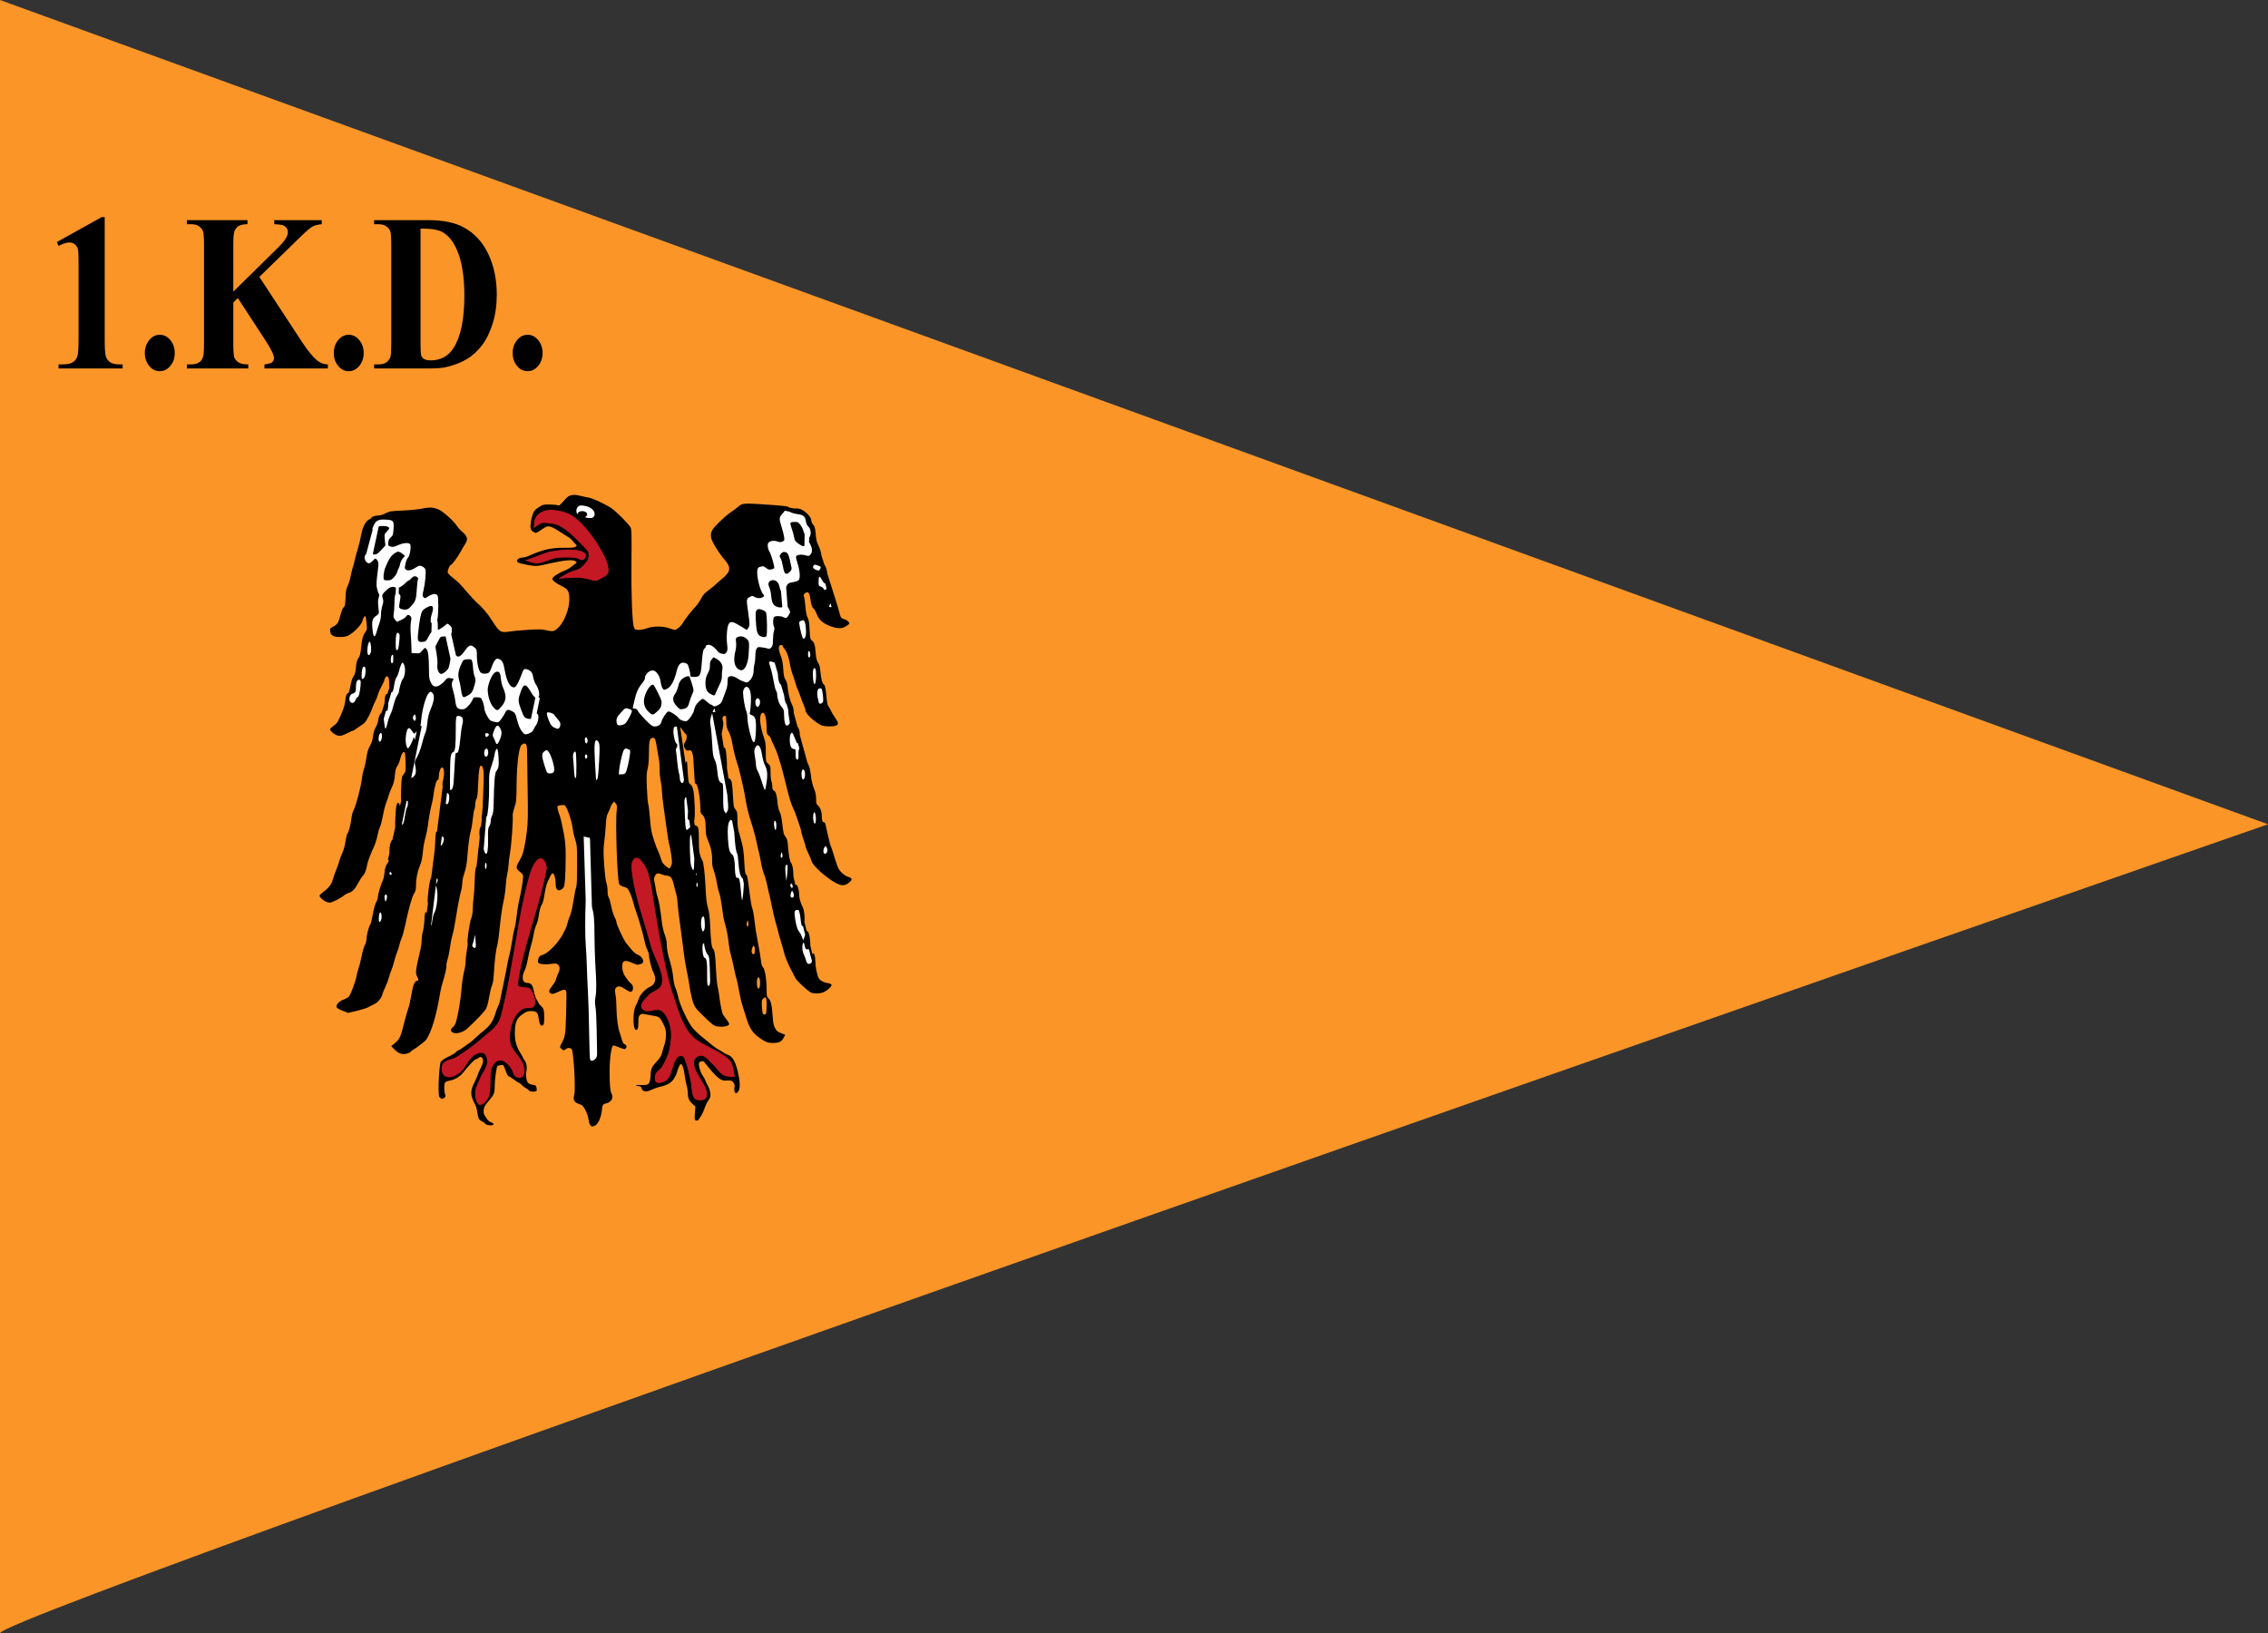
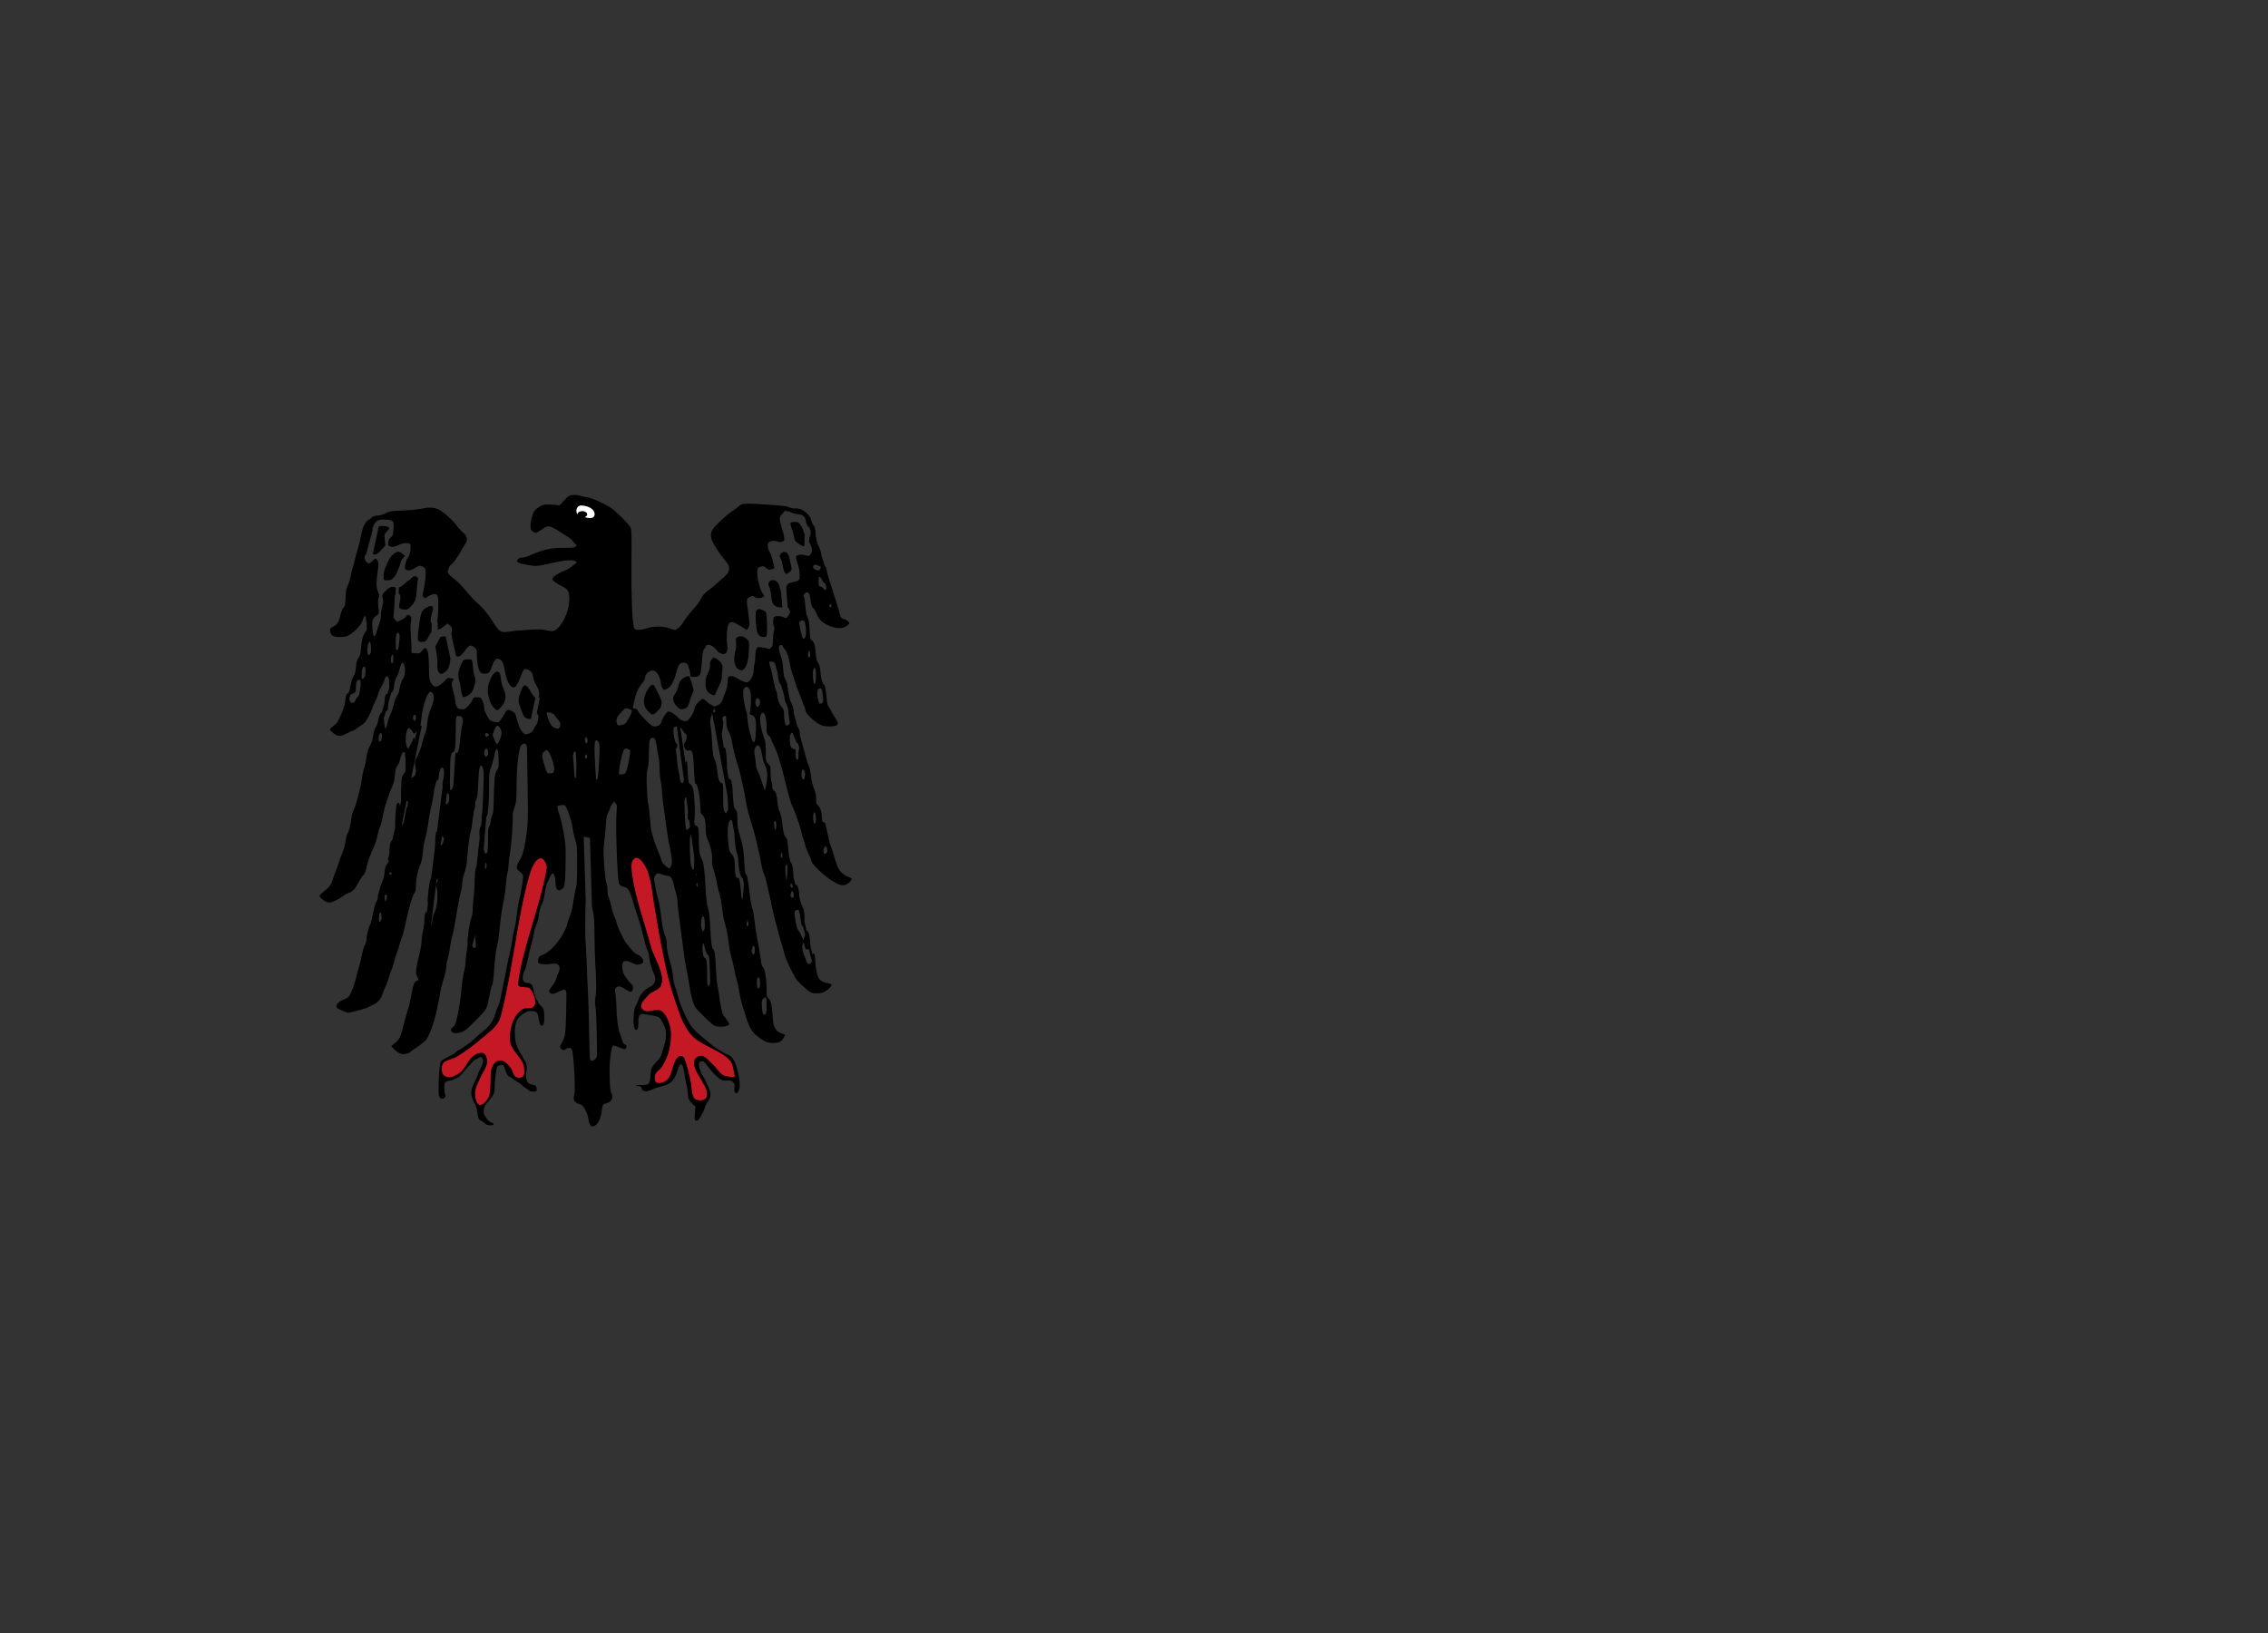
<svg xmlns="http://www.w3.org/2000/svg" xmlns:ns1="http://sodipodi.sourceforge.net/DTD/sodipodi-0.dtd" xmlns:ns2="http://www.inkscape.org/namespaces/inkscape" width="581.053" height="418.459" id="svg2532" ns1:version="0.32" ns2:version="0.46" version="1.0" ns1:docname="Divisionskommandeur Kavallerie 1925.svg" ns2:output_extension="org.inkscape.output.svg.inkscape">
  <rect width="100%" height="100%" fill="#333333" stroke="none" />
  <defs id="defs2534">
    <ns2:perspective ns1:type="inkscape:persp3d" ns2:vp_x="0 : 526.18109 : 1" ns2:vp_y="0 : 1000 : 0" ns2:vp_z="744.09448 : 526.18109 : 1" ns2:persp3d-origin="372.04724 : 350.78739 : 1" id="perspective2540" />
  </defs>
  <ns1:namedview id="base" pagecolor="#ffffff" bordercolor="#666666" borderopacity="1.0" ns2:pageopacity="0.0" ns2:pageshadow="2" ns2:zoom="1.3467614" ns2:cx="290.52634" ns2:cy="209.22939" ns2:document-units="px" ns2:current-layer="layer1" showgrid="false" ns2:window-width="1280" ns2:window-height="1005" ns2:window-x="-4" ns2:window-y="-4" />
  <g ns2:label="Ebene 1" ns2:groupmode="layer" id="layer1" transform="translate(-103.759,-331.704)">
    <g id="g2519" transform="translate(-1239.524,140.057)">
-       <path id="path2405" d="M 1343.283,191.647 C 1343.283,191.647 1343.283,615.304 1343.283,610.057 C 1343.283,604.811 1924.336,402.819 1924.336,402.819 L 1343.283,191.647 z" style="fill:#fc9528;fill-opacity:1;fill-rule:evenodd;stroke:none;stroke-width:1px;stroke-linecap:butt;stroke-linejoin:miter;stroke-opacity:1" />
      <g transform="matrix(0.209,0,0,0.209,1331.913,314.343)" id="g3170">
-         <path id="path2387" d="M 580.76,40.244 L 516.231,47.876 L 502.701,62.1 C 502.701,62.1 495.068,133.915 495.415,135.303 C 495.762,136.69 507.905,165.138 507.905,165.138 L 506.17,193.934 L 478.857,274.23 L 488.67,290.911 C 488.67,290.911 512.22,231.545 514.183,231.545 C 516.145,231.545 541.658,238.414 541.658,238.414 L 517.617,304.158 L 515.164,337.521 L 534.789,326.728 L 556.868,335.068 L 555.887,366.469 L 540.186,447.423 L 507.314,568.119 L 534.789,546.531 L 591.703,327.218 L 604.95,325.746 L 597.59,417.985 L 588.759,474.408 L 576.984,553.4 L 595.137,563.212 L 637.822,345.372 L 653.032,348.315 L 649.597,407.191 L 642.238,483.239 L 628.991,585.291 C 628.991,585.291 649.107,593.632 649.107,590.688 C 649.107,587.744 680.998,320.84 684.923,320.84 C 688.848,320.84 706.02,318.877 706.02,318.877 L 713.87,383.641 L 764.896,397.379 L 773.237,731.499 C 773.237,731.499 792.862,733.952 792.862,730.027 C 792.862,726.102 785.993,402.285 785.993,402.285 L 833.325,369.827 L 839.569,311.543 L 868.018,310.155 L 911.731,640.432 C 911.731,640.432 930.465,640.432 930.465,635.575 C 930.465,630.718 927.69,587.352 927.69,587.352 L 922.486,571.74 C 922.486,571.74 920.751,543.986 920.404,536.7 C 920.057,529.414 912.078,480.497 912.078,477.375 C 912.078,474.253 901.323,410.071 901.323,410.071 L 898.894,384.398 L 885.364,298.359 L 909.996,308.073 L 958.219,525.251 C 958.219,525.251 972.444,524.904 972.444,522.476 C 972.444,520.047 970.362,496.803 970.362,496.803 L 964.811,482.232 L 954.056,410.765 L 943.995,361.154 L 932.2,295.584 L 945.383,281.013 L 955.444,281.36 L 1009.912,527.333 L 1032.462,605.739 C 1032.462,605.739 1052.584,616.841 1052.584,605.045 C 1052.584,593.25 1019.973,469.049 1019.973,466.273 C 1019.973,463.498 1001.239,389.949 1001.239,389.949 L 995.003,352.24 C 995.003,352.24 987.643,329.426 987.643,326.728 C 987.643,324.029 982.492,285.269 982.492,285.269 L 997.21,279.136 L 1042.349,423.627 L 1062.955,474.408 C 1062.955,474.408 1073.504,463.123 1073.504,461.161 C 1073.504,459.198 1046.764,376.527 1046.519,373.828 C 1046.274,371.13 1039.896,341.937 1039.896,341.937 L 1012.175,239.64 C 1012.175,239.64 1001.626,218.052 1002.853,215.354 C 1004.079,212.655 1010.948,194.502 1010.948,194.502 L 1022.969,192.785 L 1060.011,286.496 L 1064.918,278.646 L 1065.163,258.039 L 1058.294,249.453 L 1055.596,229.828 L 1045.538,200.144 C 1045.538,200.144 1043.33,172.914 1043.33,171.933 C 1043.33,170.952 1035.97,162.12 1036.216,154.27 C 1036.461,146.42 1036.461,133.909 1036.461,133.909 L 1049.954,128.267 L 1070.315,165.8 L 1077.91,158.2 L 1057.441,91.936 C 1057.441,91.936 1047.727,50.999 1045.993,47.876 C 1044.258,44.754 1028.646,38.162 1028.646,38.162 L 1002.279,36.081 L 892.303,206.77 L 659.166,207.464 L 588.393,113.099 L 580.76,40.244 z" style="fill:#ffffff;fill-rule:evenodd;stroke:none;stroke-width:1px;stroke-linecap:butt;stroke-linejoin:miter;stroke-opacity:1" />
        <path id="path3159" d="M 749.541,36.948 C 749.541,36.948 773.479,55.335 774.52,55.335 C 775.561,55.335 793.081,44.407 792.561,43.366 C 792.04,42.325 780.938,29.662 780.938,29.662 L 759.255,26.02 L 749.541,36.948 z" style="fill:#ffffff;fill-rule:evenodd;stroke:#000000;stroke-width:1px;stroke-linecap:butt;stroke-linejoin:miter;stroke-opacity:1" />
        <path id="path2458" d="M 758.438,19.531 C 753.965,19.522 750.546,21.137 747.594,24.5 C 740.052,33.09 740.19,33.002 738.031,32.188 C 736.895,31.759 732.357,31.396 727.969,31.375 C 720.405,31.34 719.71,31.489 714.469,34.969 C 709.693,38.139 708.707,39.375 707.219,43.938 C 705.09,50.464 704.152,57.684 705,61.062 C 705.359,62.491 706.961,64.296 708.625,65.156 C 711.541,66.664 711.712,66.621 718.188,62.188 C 724.006,58.203 725.231,57.754 728.375,58.344 C 730.337,58.712 735.043,61.048 738.812,63.562 C 742.582,66.077 747.646,69.306 750.062,70.719 C 752.48,72.132 755.205,74.365 756.125,75.688 C 757.045,77.01 758.701,78.855 759.812,79.812 C 761.816,81.538 761.808,81.569 759.875,83.062 C 758.346,84.244 755.224,84.551 745.438,84.438 C 729.96,84.258 719.71,86.649 701.875,94.594 C 699.535,95.636 696.128,96.469 694.312,96.469 C 692.258,96.469 690.326,97.242 689.188,98.5 C 686.31,101.68 688.809,103.19 700.75,105.344 C 712.145,107.399 711.034,107.482 731.969,102.812 C 746.921,99.477 757.222,98.769 759.844,100.906 C 761.792,102.494 761.793,102.536 759.938,103.719 C 758.895,104.383 756.541,106.196 754.719,107.75 C 752.896,109.304 749.037,111.508 746.156,112.594 C 738.695,115.407 731.5,120.2 731.5,122.375 C 731.499,124.562 735.669,127.75 743.781,131.781 C 750.648,135.194 752.153,137.979 752.281,147.156 C 752.5,162.761 742.252,183.413 732.781,186.406 C 731.571,186.789 727.723,186.433 724.25,185.562 C 718.863,184.212 715.545,184.128 701.594,184.969 C 692.598,185.511 682.042,186.487 678.156,187.156 C 668.365,188.842 666.334,187.526 657.906,174.125 C 652.074,164.85 645.983,157.738 637.375,150.094 C 635.772,148.67 631.135,143.59 627.031,138.812 C 617.265,127.443 616.485,126.668 609.281,121 C 605.545,118.06 603.156,115.424 603.156,114.25 C 603.156,111.515 605.823,105.438 607.031,105.438 C 608.356,105.438 615.704,95.496 619.188,88.969 C 620.691,86.151 623.083,82.096 624.531,79.969 C 628.347,74.365 627.513,70.308 621.406,65.125 C 618.827,62.936 615.547,59.333 614.125,57.094 C 610.73,51.747 597.773,40.101 592.531,37.688 C 586.283,34.81 580.7,34.438 572.312,36.312 C 568.209,37.23 557.466,38.316 548.438,38.719 C 533.293,39.394 531.644,39.641 527.062,42.094 C 524.239,43.605 520.474,44.75 518.375,44.75 C 514.669,44.75 509.625,46.456 509.625,47.719 C 509.625,48.09 508.537,48.9 507.219,49.5 C 502.688,51.564 498.919,58.612 497.219,68.219 C 496.356,73.094 494.607,80.427 493.312,84.531 C 492.018,88.635 490.21,95.365 489.281,99.469 C 488.352,103.573 487.154,108.002 486.625,109.312 C 486.096,110.623 485.035,115.055 484.25,119.156 C 483.465,123.257 481.774,128.696 480.531,131.219 C 478.739,134.857 478.222,137.826 477.969,145.719 C 477.76,152.219 477.229,156.006 476.406,156.656 C 474.452,158.2 473.19,161.087 471.406,168.094 C 469.333,176.238 467.797,178.504 462.781,181.062 C 459.052,182.965 458.81,183.399 459.094,186.812 C 459.526,192.012 463.855,194.199 472.906,193.75 C 478.24,193.485 480.349,192.887 483.875,190.5 C 490.542,185.986 497.534,178.268 498.656,174.219 C 499.86,169.873 501.321,167.446 502.188,168.312 C 503.211,169.336 504.649,182.87 503.938,184.781 C 503.58,185.743 502.433,187.704 501.375,189.156 C 499.109,192.266 497.898,197.487 496.844,208.469 C 496.269,214.456 495.477,217.258 493.75,219.594 C 491.996,221.966 491.29,224.644 490.75,230.781 C 490.219,236.824 489.453,239.614 487.781,241.875 C 486.346,243.816 484.976,248.065 483.969,253.75 C 482.911,259.719 481.964,262.625 481.062,262.625 C 479.294,262.625 478.204,265.792 477.469,273.094 C 476.94,278.341 474.209,285.774 468.531,297.375 C 467.879,298.708 465.45,301.136 463.125,302.781 C 460.8,304.427 458.906,306.267 458.906,306.875 C 458.906,309.035 465.386,314.116 468.969,314.75 C 471.918,315.272 473.909,314.759 479.594,311.906 C 483.437,309.977 487.041,308.375 487.594,308.375 C 488.146,308.375 489.183,307.798 489.906,307.094 C 490.629,306.389 492.951,304.761 495.062,303.469 C 497.174,302.176 499.908,300.212 501.125,299.062 C 503.752,296.581 508.888,286.848 510.969,280.469 C 511.784,277.969 513.378,274.378 514.469,272.5 C 515.559,270.622 516.948,267.056 517.594,264.594 C 518.239,262.131 520.295,257.398 522.156,254.062 C 524.017,250.727 525.562,247.332 525.562,246.531 C 525.562,245.731 526.176,244.26 526.938,243.219 C 528.114,241.61 528.547,241.497 529.906,242.625 C 531.144,243.652 531.531,245.871 531.531,252.344 C 531.531,253.914 531.551,255.171 531.594,256.25 L 529.188,263.938 C 528.974,263.735 528.744,263.638 528.469,263.688 C 528.12,263.751 527.734,264.016 527.281,264.469 C 526.502,265.248 525.851,270.661 525.625,275.531 L 522.094,286.812 C 520.405,287.41 518.555,291.347 517.969,296 C 517.628,298.7 516.306,302.522 515,304.469 C 513.431,306.808 512.309,310.427 511.719,315.125 C 511.106,320.002 509.875,323.886 507.812,327.5 C 505.648,331.291 504.483,335.123 503.656,341.188 C 503.024,345.823 501.656,352.1 500.625,355.125 C 499.594,358.15 498.33,364.185 497.812,368.562 C 496.675,378.186 490.519,401.42 487.875,406.031 C 486.826,407.862 485.651,412.061 485.281,415.344 C 484.395,423.214 481.92,432.853 480.312,434.719 C 479.605,435.539 478.506,440.047 477.844,444.688 C 477.137,449.638 475.453,455.58 473.812,459.094 C 472.275,462.387 470.524,467.1 469.906,469.562 C 469.289,472.025 467.74,476.491 466.438,479.5 C 465.135,482.509 463.242,487.79 462.281,491.219 C 460.532,497.457 457.535,501.153 448.688,508 C 445.28,510.637 445.28,511.322 448.688,514.5 C 452.389,517.953 455.21,519.281 458.781,519.281 C 461.663,519.281 472.186,513.93 476.312,510.344 C 477.407,509.393 479.984,508.041 482.062,507.375 C 486.822,505.851 488.882,503.646 493.781,494.781 C 495.938,490.879 498.4,487.143 499.25,486.438 C 501.278,484.754 503.242,479.876 504.125,474.438 C 504.889,469.732 508.131,460.95 512.812,450.812 C 514.418,447.336 516.348,441.156 517.125,437.094 C 517.902,433.032 519.302,428.263 520.219,426.5 C 521.136,424.737 522.721,418.618 523.75,412.906 C 524.779,407.195 526.682,399.817 527.969,396.5 C 529.256,393.183 530.591,389.212 530.938,387.688 C 531.284,386.163 532.95,381.923 534.656,378.25 C 536.956,373.299 537.957,369.425 538.469,363.312 C 538.972,357.305 539.71,354.322 541.219,352.281 C 542.358,350.741 543.822,347.499 544.438,345.094 C 546.119,338.522 547.47,335.45 548.969,334.875 C 550.885,334.14 551.295,336.351 551.594,348.281 C 551.845,358.328 551.762,358.901 549.312,361.812 C 546.909,364.669 546.687,365.756 546.156,378.406 C 545.845,385.834 545.834,392.794 546.125,393.906 C 546.151,394.004 546.18,394.096 546.219,394.188 L 544.656,401.312 C 544.438,399.322 544.086,398.174 543.625,397.719 C 540.929,395.055 539.789,399.353 539.062,414.625 C 538.796,420.23 538.705,424.236 538.844,427.188 L 535.438,442.281 C 535.227,442.374 535.03,442.571 534.812,442.844 C 532.621,445.595 531.549,451.376 531.75,458.781 L 529.844,467.219 L 531.25,467.656 C 530.841,468.864 530.167,469.953 529.125,471.531 C 526.941,474.839 526.165,477.417 525.781,482.406 C 525.504,486.005 524.49,490.522 523.531,492.438 C 521.162,497.168 517.594,509.423 517.594,512.812 C 517.594,514.33 516.632,517.075 515.5,518.906 C 514.301,520.845 512.636,526.85 511.5,533.281 C 510.427,539.355 508.933,545.312 508.156,546.5 C 506.254,549.407 503.656,559.629 503.656,564.219 C 503.656,566.261 502.767,569.452 501.688,571.281 C 500.608,573.11 498.813,579.274 497.688,585 C 496.562,590.726 494.82,597.639 493.812,600.375 C 492.805,603.111 491.658,607.446 491.281,610.031 C 490.57,614.914 484.944,630.253 482.469,634.031 C 481.688,635.223 478.754,637.05 475.938,638.062 C 470.768,639.921 466.844,643.556 466.844,646.531 C 466.844,648.478 469.091,649.949 475.969,652.562 L 481.125,654.562 L 492.125,651.906 C 498.18,650.466 504.741,648.335 506.656,647.156 C 508.571,645.978 511.587,644.44 513.375,643.719 C 517.192,642.18 521.965,636.457 522.969,632.219 C 523.357,630.577 525.005,626.476 526.625,623.125 C 528.245,619.774 530.257,614.403 531.094,611.188 C 531.931,607.972 533.25,604.035 534.062,602.406 C 534.875,600.777 536.478,595.827 537.594,591.438 C 538.709,587.048 540.405,581.645 541.375,579.438 C 542.345,577.23 543.458,573.774 543.844,571.719 C 544.229,569.663 545.467,565.858 546.594,563.281 C 547.72,560.704 549.686,553.675 550.938,547.656 C 555.117,527.563 559.483,511.919 561.938,508.312 C 563.94,505.37 564.344,503.546 564.344,497.5 C 564.344,490.409 566.199,481.028 568.781,475.031 C 570.984,469.916 572.183,464.38 572.875,456.125 C 573.242,451.748 574.517,444.565 575.75,440.188 C 576.983,435.81 578.337,429.564 578.719,426.281 C 579.779,417.16 582.053,404.387 583.656,398.625 C 584.449,395.776 585.385,390.978 585.719,387.969 C 586.767,378.511 589.306,369.062 590.812,369.062 C 591.767,369.062 592.229,367.757 592.281,364.844 C 592.377,359.511 594.43,353.656 596.219,353.656 C 598.763,353.656 599.518,360.561 597.781,368.25 C 596.589,373.528 596.397,375.1 597.125,376.656 L 594.531,397.125 C 594.42,397.963 594.292,398.856 594.188,399.812 L 590.125,432.094 C 589.563,432.19 589.051,432.68 588.812,433.438 C 588.405,434.733 587.874,443.297 587.406,453.812 L 582.969,488.781 C 582.926,488.849 582.887,488.938 582.844,489 C 581.452,490.986 579.926,499.971 578.812,512.594 C 578.499,516.146 578.542,518.688 579,520.375 C 579.002,520.384 578.997,520.397 579,520.406 L 577.406,533 C 576.347,528.274 574.916,531.719 574.656,540.438 C 574.522,544.953 573.72,551.116 572.875,554.125 C 572.03,557.134 571.319,562.026 571.312,565 C 571.306,567.974 570.651,573.12 569.875,576.438 C 563.651,603.039 563.382,605.467 565.844,610.188 C 567.786,613.912 567.706,614.553 565.312,615.312 C 562.23,616.291 560.725,620.27 558.469,633.344 C 557.327,639.96 555.748,646.936 554.938,648.875 C 554.127,650.814 552.13,657.702 550.5,664.188 C 545.357,684.651 544.535,686.552 538.281,691.75 L 534,695.281 L 537.969,699.375 C 542.933,704.462 547.464,705.948 553.188,704.406 C 555.491,703.786 557.406,702.939 557.406,702.531 C 557.406,702.123 558.847,700.955 560.625,699.906 C 565.435,697.069 575.642,689.248 576.781,687.531 C 583.626,677.216 589.285,657.994 594.188,628.719 C 594.783,625.162 596.193,619.564 597.281,616.281 C 599.788,608.718 602.311,596.998 601.656,595.938 C 601.381,595.492 602.027,592.255 603.094,588.781 C 604.16,585.307 605.506,578.556 606.094,573.781 C 606.681,569.007 608.037,562.308 609.094,558.875 C 610.15,555.442 611.963,546.348 613.125,538.688 C 615.302,524.333 618.187,509.503 620,503.406 C 620.568,501.495 621.062,497.769 621.062,495.156 C 621.062,492.543 622.209,487.175 623.625,483.219 C 625.365,478.356 626.494,472.459 627.094,465.062 C 628.53,447.355 629.802,437.58 631.469,431.75 C 632.329,428.741 633.48,421.881 634,416.531 C 634.52,411.182 635.41,405.981 635.969,404.938 C 636.527,403.894 636.969,401.095 636.969,398.719 C 636.969,396.342 637.621,393.416 638.438,392.25 C 639.537,390.68 640.092,385.914 640.531,373.875 C 641.137,357.286 642.233,350.769 644.281,351.438 C 646.71,352.23 647.742,358.58 647.25,369.562 C 646.98,375.581 646.638,385.871 646.469,392.438 C 646.3,399.004 645.813,406.982 645.406,410.156 L 644.656,415.938 L 645.125,415.812 L 644,425.938 C 642.535,426.845 641.555,431.801 642.312,438.25 C 642.373,438.768 642.41,439.32 642.438,439.875 L 641.25,450.844 C 640.695,453.648 640.246,457.78 640.062,461.5 L 638.562,475.031 C 638.495,475.147 638.417,475.27 638.344,475.375 C 637.124,477.117 636.656,481.022 636.312,492.25 C 636.067,500.29 635.46,509.839 634.938,513.5 C 634.415,517.161 633.987,523.212 633.969,526.938 C 633.948,531.282 633.161,535.678 631.844,539.188 C 629.842,544.519 626.609,567.574 627.625,569.219 C 627.905,569.672 627.46,573.737 626.625,578.25 C 625.79,582.763 625.137,588.67 625.188,591.406 C 625.238,594.142 624.384,599.74 623.281,603.844 C 622.179,607.948 620.748,617.522 620.125,625.094 C 618.99,638.88 616.236,655.581 613.531,665.156 C 612.593,668.478 611.248,670.843 609.625,671.906 C 604.905,674.999 607.375,679.537 613.75,679.438 C 618.059,679.37 623.533,677.089 627,673.906 C 636.598,665.095 646.776,654.601 649.188,651.031 C 651.281,647.934 652.435,644.231 653.906,635.656 C 654.971,629.45 656.577,622.788 657.5,620.844 C 658.642,618.437 659.433,613.023 659.969,603.875 C 660.852,588.81 662.204,578.143 664.281,570.031 C 665.052,567.022 666.389,556.732 667.281,547.156 C 668.174,537.581 670.02,525.027 671.344,519.281 C 672.667,513.536 674.007,504.378 674.344,498.906 C 674.68,493.435 675.608,486.432 676.375,483.344 C 677.142,480.255 677.776,475.79 677.781,473.406 C 677.787,471.023 678.617,464.113 679.656,458.094 C 681.43,447.818 683.495,418.638 682.875,412.594 C 682.721,411.088 683.691,406.623 685.031,402.656 C 687.271,396.028 687.489,393.776 687.656,375.031 C 687.885,349.356 690.454,328.717 693.75,326.031 C 698.325,322.303 700.6,324.592 700.5,332.812 C 700.46,336.063 700.763,356.644 701.156,378.531 C 701.758,412.048 701.596,420.481 700.25,431.938 C 698.406,447.636 695.689,459.831 693.031,464.469 C 686.286,476.238 686.228,477.176 691.688,481.5 C 694.347,483.606 695.687,485.437 695.688,487.031 C 695.688,491.896 693.421,505.153 690.125,519.781 C 689.385,523.064 688.302,530.336 687.719,535.906 C 687.135,541.477 685.973,548.176 685.156,550.812 C 684.339,553.449 683.012,560.317 682.188,566.062 C 681.363,571.808 679.844,579.639 678.812,583.469 C 677.781,587.299 676.432,593.545 675.812,597.375 C 675.193,601.205 673.728,608.614 672.594,613.812 C 671.459,619.011 670.144,625.483 669.625,628.219 C 667.379,640.069 666.51,643.379 664.688,647 C 663.624,649.112 662.096,653.306 661.312,656.312 C 659.486,663.325 654.281,671.078 648.406,675.5 C 645.862,677.415 640.777,681.773 637.125,685.188 C 633.473,688.602 630.284,691.401 630,691.406 C 629.716,691.412 626.804,693.418 623.531,695.875 C 620.259,698.332 617.099,700.338 616.5,700.344 C 615.901,700.349 614.542,701.31 613.5,702.469 C 612.458,703.627 609.361,705.647 606.625,706.969 C 598.255,711.013 596.183,712.332 594.719,714.594 C 592.744,717.644 591.112,750.533 592.625,756.562 C 593.415,759.71 596.785,760.737 599.188,758.562 C 600.635,757.253 600.81,756.353 600.094,754.469 C 598.64,750.644 598.585,741.548 600,739.844 C 600.694,739.008 603.11,738.002 605.344,737.625 C 612.064,736.489 618.344,732.705 622.594,727.219 C 629.05,718.884 636.303,711.312 637.844,711.312 C 638.637,711.312 640.114,710.575 641.094,709.688 C 643.49,707.519 645.595,708.527 646.406,712.219 C 646.925,714.58 646.265,716.847 643.5,722.375 C 641.543,726.286 639.969,729.973 639.969,730.594 C 639.969,731.214 638.189,735.3 636,739.656 C 630.551,750.503 630.688,755.253 636.906,767 C 637.92,768.915 639.069,772.959 639.469,775.969 C 640.483,783.615 641.487,785.775 644.656,787.125 C 646.172,787.771 648.113,789.177 649,790.25 C 651.03,792.707 659.375,793.229 659.375,790.906 C 659.375,790.106 658.001,789.1 656.344,788.625 C 654.66,788.142 652.471,786.391 651.375,784.656 C 650.296,782.949 648.831,780.621 648.125,779.5 C 647.321,778.224 647.038,775.827 647.375,773.094 C 647.804,769.616 649.034,767.476 653.375,762.531 C 660.122,754.847 660.844,752.927 660.844,743.156 C 660.844,736.354 663.066,720.684 664.188,719.562 C 664.404,719.346 666.148,718.904 668.062,718.594 C 671.475,718.04 671.562,718.165 673.25,722.906 C 675.657,729.667 676.959,732.188 677.969,732.188 C 678.447,732.187 681.287,733.999 684.25,736.188 C 687.213,738.376 690.025,740.156 690.5,740.156 C 690.975,740.156 692.423,741.299 693.75,742.719 C 695.077,744.139 697.515,746.032 699.156,746.875 C 700.798,747.718 702.469,749.003 702.906,749.75 C 703.836,751.337 711.156,751.611 712.094,750.094 C 712.44,749.533 712.42,747.753 712.062,746.125 C 711.612,744.074 710.815,743.125 709.469,743.125 C 708.4,743.125 706.029,742.519 704.188,741.75 C 701.278,740.534 700.682,739.68 699.719,735.188 C 698.94,731.556 698.935,728.865 699.656,726.188 C 700.847,721.765 699.65,715.061 697.219,712.375 C 696.349,711.413 695.687,710.289 695.688,709.844 C 695.688,709.399 693.951,706.311 691.875,702.969 C 687.122,695.318 685.325,688.148 685.531,677.781 C 685.77,665.798 687.871,661.039 694.969,656.156 C 699.847,652.8 701.382,652.247 705.719,652.312 C 712.234,652.411 713.679,653.916 714.75,661.75 C 715.728,668.901 717.548,671.629 720,669.594 C 721.17,668.623 721.531,666.249 721.531,659.875 C 721.531,651.03 720.653,648.329 716.938,645.406 C 715.689,644.424 714.402,642.592 714.031,641.375 C 713.661,640.158 712.607,638.353 711.719,637.344 C 710.831,636.334 709.566,632.288 708.906,628.375 C 707.574,620.47 705.461,617.781 700.562,617.781 C 694.572,617.781 693.325,610.45 697.844,601.75 C 698.873,599.769 700.403,594.171 701.25,589.312 C 702.097,584.454 703.864,576.909 705.188,572.531 C 706.511,568.154 708.089,561.505 708.656,557.75 C 709.224,553.995 710.553,549.196 711.625,547.094 C 712.697,544.992 714.025,540.25 714.562,536.531 C 715.76,528.242 716.868,524.267 718.906,521.156 C 719.766,519.845 721.146,514.121 722,508.438 C 722.854,502.754 724.4,496.466 725.406,494.5 C 726.412,492.534 727.957,489.271 728.844,487.219 C 729.729,485.167 731.134,483.469 731.938,483.469 C 733.7,483.469 735.43,489.283 735.438,495.094 C 735.449,503.783 738.492,506.499 743.656,502.438 C 745.815,500.739 746.226,499.369 746.938,491.75 C 747.389,486.94 747.777,474.912 747.812,465.062 C 747.87,449.563 747.494,445.207 745.125,432.5 C 743.618,424.425 741.7,415.915 740.844,413.594 C 738.078,406.091 737.146,401.818 738.062,400.938 C 738.877,400.155 743.146,399.562 746.188,399.812 C 748.687,400.018 755.037,417.76 756.375,428.312 C 756.883,432.32 758.314,438.65 759.562,442.375 C 761.68,448.692 761.844,450.796 761.844,473.531 C 761.844,490.537 761.447,498.793 760.594,500.875 C 759.921,502.517 758.454,509.921 757.344,517.281 C 756.234,524.642 754.461,532.473 753.406,534.688 C 752.352,536.902 750.774,541.59 749.875,545.125 C 748.974,548.66 747.362,552.776 746.312,554.25 C 745.265,555.724 744.438,557.354 744.438,557.906 C 744.438,558.458 741.809,562.462 738.625,566.75 C 732.601,574.863 723.983,582.343 719.344,583.5 C 716.015,584.33 714.754,585.762 713.969,589.688 C 713.491,592.076 713.764,592.969 715.281,593.781 C 717.744,595.099 724.526,595.34 731.25,594.375 C 735.591,593.752 736.832,593.956 738.469,595.438 C 740.989,597.718 740.985,601.383 738.438,606.656 C 737.329,608.951 736.128,612.138 735.812,613.719 C 735.497,615.299 733.507,618.701 731.375,621.281 C 726.935,626.654 726.488,629.329 729.812,630.844 C 731.737,631.72 733.328,631.331 738.75,628.688 C 745.879,625.211 747.884,625.285 748.594,629 C 748.848,630.327 748.732,642.559 748.344,656.188 C 747.601,682.271 747.405,683.454 741.844,693.625 C 740.487,696.109 740.512,696.481 742.375,698.344 C 744.788,700.758 745.41,700.819 747.938,698.906 C 750.718,696.803 754.124,697.072 755.406,699.469 C 757.667,703.692 760.093,748.227 758.406,754.469 C 756.619,761.084 758.028,764.117 763.844,766.062 C 768.228,767.529 769.079,768.302 771.906,773.531 C 773.756,776.952 775.353,781.651 775.75,784.875 C 776.123,787.907 777.113,791.167 777.969,792.125 C 779.857,794.239 780.551,794.286 784.125,792.438 C 787.673,790.603 791.241,782.538 792.094,774.469 C 792.858,767.236 793.345,766.386 797.094,765.562 C 804.077,764.029 807.092,758.219 803.719,752.812 C 801.929,749.944 801.018,728.391 802.062,713.781 C 802.875,702.421 804.666,694.375 806.406,694.375 C 806.961,694.375 810.341,695.574 813.906,697 C 819.937,699.413 820.471,699.483 821.625,697.906 C 823.154,695.815 822.443,693.67 819.938,692.875 C 818.665,692.471 817.547,690.435 816.5,686.625 C 815.645,683.514 814.52,679.919 814,678.656 C 812.049,673.924 810.094,658.969 810.094,648.875 C 810.094,643.128 809.546,635.599 808.906,632.125 C 807.846,626.368 807.905,625.588 809.625,623.688 C 812.019,621.042 815.205,621.618 821.281,625.719 C 823.754,627.387 826.484,628.719 827.344,628.719 C 831.116,628.719 831.457,620.707 827.781,618.469 C 826.724,617.825 824.057,614.664 821.844,611.438 C 818.614,606.729 817.736,604.409 817.312,599.75 C 816.467,590.428 819.735,588.727 829.719,593.375 C 832.601,594.717 835.514,595.676 836.188,595.469 C 836.862,595.262 838.683,594.798 840.188,594.469 C 845.494,593.306 842.373,585.339 835.688,582.969 C 833.918,582.341 830.783,579.746 828.719,577.188 C 826.654,574.629 823.602,570.9 821.969,568.906 C 818.773,565.007 810.094,546.279 810.094,543.312 C 810.094,542.322 808.953,539.341 807.594,536.656 C 806.235,533.972 804.428,527.991 803.562,523.375 C 802.698,518.759 801.317,514.059 800.531,512.938 C 799.666,511.702 799.156,508.492 799.156,504.781 C 799.156,501.413 798.516,497.126 797.75,495.281 C 796.94,493.334 795.778,484.11 795.031,473.25 C 793.965,457.736 793.987,452.905 795.094,444.906 C 795.828,439.601 796.701,430.3 797.031,424.281 C 797.501,415.721 798.09,412.488 799.781,409.375 C 800.972,407.186 802.219,404.274 802.531,402.906 C 802.845,401.538 804.021,399.274 805.125,397.906 L 807.094,395.438 L 809.125,397.812 C 810.884,399.905 811.056,400.966 810.375,406.281 C 808.606,420.068 810.975,491.36 813.375,496.375 C 814.171,498.039 815.83,499.145 818.531,499.781 C 820.72,500.297 823.057,501.409 823.75,502.281 C 826.029,505.154 828.961,512.223 830.531,518.562 C 831.381,521.994 833.137,527.662 834.406,531.219 C 837.903,541.02 842.984,558.79 844.438,566.219 C 845.151,569.861 846.682,574.657 847.812,576.875 C 848.944,579.093 849.875,581.99 849.875,583.312 C 849.875,588.024 853.038,600.463 855.406,605 C 859.592,613.021 857.736,619.945 850.625,622.844 C 845.672,624.863 838.797,632.42 837.25,637.562 C 836.513,640.011 834.96,643.638 833.781,645.594 C 830.083,651.73 829.968,673.816 833.625,675.219 C 836.007,676.133 836.889,673.581 836.906,665.938 C 836.919,660.15 837.304,658.573 838.938,657.094 C 840.692,655.506 841.562,655.411 846.156,656.375 C 849.027,656.977 853.381,657.756 855.844,658.125 C 862.448,659.114 863.469,659.992 867.281,667.562 C 870.224,673.407 870.773,675.51 870.781,681.219 C 870.787,685.338 869.999,690.258 868.781,693.906 C 867.685,697.189 866.322,701.796 865.75,704.125 C 865.177,706.454 863.256,709.892 861.5,711.781 C 852.982,720.943 852.492,721.931 851.906,730.719 C 851.154,742.023 849.837,743.454 840.688,742.938 C 834.011,742.56 831.014,743.716 837.125,744.312 C 839.58,744.552 840.495,745.203 840.938,747.094 C 841.9,751.213 846.586,751.843 853.125,748.75 C 856.113,747.337 860.506,745.757 862.906,745.219 C 872.471,743.072 877.374,740.261 880.625,735.031 C 882.314,732.315 883.934,728.878 884.25,727.406 C 885.109,723.4 887.879,717.281 888.812,717.281 C 890.762,717.281 892.605,722.352 893.594,730.344 C 894.179,735.07 895.349,741.121 896.156,743.781 C 896.963,746.441 897.587,750.78 897.594,753.406 C 897.606,759.042 899.221,762.489 903.625,766.406 L 906.844,769.281 L 906.219,777.5 C 905.683,784.475 905.847,785.798 907.188,786.312 C 908.056,786.646 909.125,786.696 909.594,786.406 C 911.654,785.133 916.596,776.513 918,771.75 C 918.843,768.886 920.911,764.494 922.594,762.031 C 925.261,758.126 925.596,756.987 925.125,752.875 C 924.828,750.282 923.462,746.238 922.125,743.906 C 920.787,741.575 919.387,738.578 919,737.281 C 918.612,735.984 916.969,733.076 915.375,730.812 C 912.569,726.833 910.195,717.447 911.469,715.469 C 912.56,713.776 916.316,713.168 917.438,714.5 C 918.033,715.207 921.335,719.269 924.75,723.5 C 928.164,727.732 932.956,732.65 935.406,734.438 C 939.347,737.313 940.494,737.632 945.531,737.438 C 950.625,737.241 951.443,737.506 953.281,739.844 C 954.815,741.794 955.204,743.269 954.75,745.688 C 953.463,752.544 956.945,755.639 959.781,750.156 C 962.001,745.863 961.624,738.087 958.656,725.875 C 955.738,713.868 952.099,707.722 946.875,706.031 C 945.233,705.5 942.546,704.122 940.906,702.969 C 939.267,701.816 936.355,700.027 934.438,699 C 932.52,697.973 929.581,695.935 927.906,694.5 C 924.789,691.829 920.703,688.516 912.188,681.625 C 909.531,679.475 905.571,675.558 903.406,672.938 C 897.749,666.091 888.043,645.292 885.812,635.281 C 884.797,630.721 883.206,625.473 882.281,623.625 C 881.357,621.777 880.18,616.463 879.688,611.812 C 878.756,603.016 878.128,600.03 874.125,585.938 C 872.715,580.974 871.742,574.915 871.75,571.219 C 871.759,566.803 871.022,563.071 869.281,558.719 C 867.916,555.305 866.38,548.708 865.844,544.094 C 864.036,528.507 862.04,516.812 860.562,512.812 C 859.755,510.624 858.805,506.611 858.438,503.875 C 858.069,501.139 857.291,496.827 856.719,494.281 C 855.871,490.507 855.982,489.075 857.281,486.562 C 859.084,483.076 861.04,482.727 866.406,484.969 C 868.371,485.79 871.009,486.469 872.25,486.469 C 876.28,486.469 878.605,489.497 880.25,496.906 C 881.1,500.736 882.456,505.881 883.25,508.344 C 884.044,510.806 884.691,514.413 884.688,516.344 C 884.682,520.004 887.166,540.713 890.5,564.562 C 891.57,572.223 892.733,581.186 893.062,584.469 C 893.393,587.752 894.757,595.582 896.062,601.875 C 897.369,608.167 899.121,618.03 899.969,623.781 C 900.816,629.533 902.567,637.363 903.875,641.188 C 906.013,647.438 907.158,649.024 915.125,656.812 C 927.084,668.506 929.226,670.214 932.688,670.906 C 937.378,671.844 943.055,671.6 945.812,670.344 C 949.56,668.636 949.639,668.828 940.938,657.031 C 939.517,655.105 937.448,645.114 935.906,632.719 C 935.532,629.709 934.623,624.564 933.906,621.281 C 933.19,617.998 932.335,608.356 931.969,599.875 C 931.27,583.697 930.31,577.162 928.531,576.062 C 926.866,575.033 925.694,565.939 925,548.906 C 924.559,538.074 923.77,531.217 922.438,526.562 C 920.454,519.625 920.042,515.903 919.031,496.406 C 918.316,482.613 916.661,469.464 915.5,468.062 C 915.033,467.499 913.88,464.816 912.906,462.094 C 911.523,458.228 911.121,453.933 911.094,442.594 C 911.057,427.125 910.617,425.454 906,424.531 L 905.281,419.75 C 906.071,416.168 906.323,409.727 905.969,400.906 C 905.251,383.029 904.103,377.116 900.812,374.438 C 898.078,372.212 898.28,373.675 896.688,347.438 C 896.646,346.754 896.253,346.188 895.781,346.188 C 895.486,346.188 895.147,347.275 894.812,349 L 888.219,304.469 C 889.339,305.195 890.241,306.323 891.094,307.906 C 892.158,309.883 893.819,311.954 894.781,312.469 C 896.868,313.586 896.498,319.235 894.125,322.625 C 892.197,325.377 892.269,327.786 894.312,330.906 C 895.489,332.702 896.544,333.248 898.031,332.875 C 903.212,331.575 904.195,334.799 905.094,356.375 C 905.498,366.076 906.199,373.783 906.656,373.5 C 909.226,371.912 912.646,388.314 912.938,403.688 C 913.038,409.001 913.368,410.25 915.312,411.719 C 918.173,413.877 919.469,419.082 919.5,428.938 C 919.517,434.472 920.072,437.886 921.594,441.375 C 925.624,450.613 927.495,458.804 927.312,466.562 C 927.181,472.191 927.686,475.497 929.375,480 C 930.606,483.283 932.248,489.925 933.031,494.75 C 933.814,499.575 935.126,505.087 935.938,507.031 C 937.212,510.081 938.603,518.118 940.969,536.031 C 941.28,538.388 942.582,543.784 943.844,548 C 945.106,552.216 946.662,560.581 947.312,566.594 C 947.964,572.606 949.38,580.412 950.438,583.969 C 951.496,587.525 953.234,595.043 954.344,600.656 C 955.454,606.27 956.852,612.094 957.438,613.594 C 958.023,615.094 959.33,621.306 960.344,627.438 C 961.358,633.569 963.265,641.853 964.594,645.844 C 965.923,649.835 968.022,656.459 969.25,660.562 C 973.18,673.692 977.22,679.597 986.562,685.938 C 993.106,690.378 995.912,691.406 1001.375,691.406 C 1009.206,691.406 1012.359,689.999 1014.844,685.344 L 1016.969,681.375 L 1013.25,679.906 C 1007.408,677.612 1006.699,677.046 1004.406,673 C 1002.791,670.149 1002.079,666.785 1001.625,659.656 C 1000.728,645.56 999.248,638.937 996.469,636.75 C 994.287,635.034 994.125,634.251 994.125,624.969 C 994.125,613.143 991.896,600.143 989.562,598.438 C 988.459,597.63 987.66,594.874 987.125,589.875 C 986.689,585.81 984.993,575.739 983.344,567.531 C 981.695,559.324 979.861,547.539 979.25,541.312 C 978.64,535.086 977.41,528.356 976.562,526.375 C 975.715,524.394 974.231,515.825 973.219,507.344 C 970.988,488.667 970.346,485.456 968.75,484.844 C 967.893,484.515 967.273,479.906 966.781,469.75 C 966.099,455.662 965.268,450.476 961.781,438.719 C 958.678,428.256 958.336,426.23 958.312,417.156 C 958.291,409.041 958.058,407.72 955.969,405.219 C 953.853,402.686 953.542,401.063 952.906,388.969 C 952.061,372.876 951.378,369.094 949.031,367.656 C 948.492,367.326 947.968,367.226 947.5,367.25 L 945.5,354.375 C 945.651,351.616 945.57,348.034 945.25,343.781 C 944.369,332.095 943.768,329.286 942.125,329.281 C 941.979,329.281 941.792,329.165 941.594,329 L 939.031,312.5 C 941.297,301.256 941.49,299.157 940.5,296.312 C 939.318,292.923 940.364,290.469 943,290.469 C 944.563,290.469 944.613,290.827 944.781,298.969 C 944.876,303.52 945.59,306.123 947.719,309.906 C 949.662,313.361 951.091,318.281 952.438,326.094 C 953.502,332.271 955.697,341.273 957.312,346.094 C 958.928,350.914 960.889,357.716 961.656,361.219 C 962.423,364.721 963.948,371.38 965.062,376.031 C 966.178,380.682 967.854,389.419 968.781,395.438 C 969.712,401.475 972.46,412.403 974.906,419.812 C 977.345,427.199 980.46,438.6 981.812,445.125 C 983.166,451.65 984.469,457.315 984.719,457.719 C 984.969,458.123 986.027,463.325 987.062,469.281 C 988.099,475.237 989.871,482.096 991,484.531 C 992.128,486.967 994.015,493.661 995.188,499.406 C 996.36,505.152 997.49,510.14 997.688,510.469 C 997.886,510.798 999.167,516.848 1000.562,523.906 C 1001.958,530.964 1003.961,539.404 1004.969,542.688 C 1005.976,545.971 1007.306,550.889 1007.938,553.625 C 1008.569,556.361 1010.375,562.833 1011.969,568.031 C 1013.563,573.229 1015.364,579.592 1015.938,582.156 C 1016.914,586.508 1022.926,600.209 1026.344,605.844 C 1027.173,607.212 1028.55,609.897 1029.438,611.812 C 1030.926,615.021 1043.294,626.62 1048.219,629.438 C 1050.892,630.967 1057.929,631.069 1062.75,629.625 C 1066.932,628.372 1073.719,622.652 1073.719,620.375 C 1073.719,619.414 1072.394,618.665 1070,618.281 C 1064.405,617.385 1060.103,615.204 1058.188,612.281 C 1056.13,609.14 1053.895,598.349 1053.844,591.219 C 1053.798,584.811 1052.146,579.843 1050.781,582 C 1050.641,582.222 1050.495,582.616 1050.375,583.094 C 1049.759,580.6 1048.684,576.19 1047.75,572.406 C 1047.801,571.148 1047.73,569.46 1047.562,567.062 C 1047.053,559.754 1045.363,554.125 1043.688,554.125 C 1043.506,554.125 1043.356,554.158 1043.219,554.188 C 1041.918,548.908 1041.864,548.669 1040.5,543.125 C 1041.116,537.571 1040.38,528.88 1038.281,524.781 C 1035.828,519.99 1033.95,513.163 1033.938,508.969 C 1033.923,503.619 1031.904,497.406 1030.188,497.406 C 1029.977,497.406 1029.696,497.494 1029.406,497.625 C 1028.384,493.397 1027.444,489.512 1026.969,487.469 C 1026.969,487.176 1026.969,487.033 1026.969,486.719 C 1026.969,478.739 1025.696,471.902 1024,470.531 C 1022.793,469.556 1021.031,459.984 1020.375,450.844 C 1019.81,442.977 1019.337,441.106 1017.25,438.625 C 1015.16,436.141 1014.598,433.87 1013.5,423.875 C 1012.637,416.032 1011.527,410.75 1010.156,408.062 C 1008.928,405.655 1007.827,401.088 1007.469,396.75 C 1006.711,387.549 1005.424,383.266 1003,381.969 C 1001.618,381.229 1001.094,379.87 1001.094,377.062 C 1001.094,374.929 1000.579,371.915 999.969,370.375 C 999.359,368.835 998.903,364.07 998.938,359.75 C 998.998,352.297 998.847,351.757 996.062,349.156 C 993.141,346.427 993.125,346.335 993.125,334.906 C 993.125,325.274 992.746,322.34 990.719,316.656 C 986.363,304.444 984.905,291.579 987.5,288.031 C 991.02,283.218 994.125,291.178 994.125,305.062 C 994.125,311.897 994.364,312.753 996.625,314.531 C 997.993,315.607 999.094,317.033 999.094,317.688 C 999.094,318.342 1000.777,322.229 1002.844,326.344 C 1004.911,330.458 1007.441,336.746 1008.438,340.281 C 1009.435,343.817 1010.653,347.751 1011.156,349.031 C 1011.659,350.311 1013.651,357.689 1015.562,365.438 C 1021.716,390.376 1023.9,398.042 1026.406,403.031 C 1027.757,405.72 1029.525,410.033 1030.344,412.625 C 1031.163,415.217 1032.979,420.451 1034.344,424.281 C 1035.709,428.111 1036.821,432.153 1036.844,433.25 C 1036.867,434.347 1038.038,438.322 1039.406,442.094 C 1040.774,445.865 1041.875,449.592 1041.875,450.375 C 1041.875,451.158 1043.404,455.013 1045.281,458.938 C 1047.16,462.862 1049.002,467.322 1049.375,468.844 C 1050.757,474.465 1069.446,490.8 1080.438,496 C 1086.915,499.064 1090.494,498.71 1095.531,494.531 C 1099.668,491.1 1099.187,489.266 1093.812,487.656 C 1091.52,486.969 1088.133,484.671 1085.812,482.281 C 1081.828,478.176 1080.916,475.944 1074.5,454.625 C 1073.924,452.71 1073.149,450.703 1072.812,450.156 C 1072.181,449.129 1070.97,444.292 1068.281,432.25 C 1067.426,428.42 1066.498,424.262 1066.219,423.031 C 1065.938,421.8 1065.096,420.813 1064.344,420.812 C 1062.54,420.812 1061.781,418.588 1061.781,413.406 C 1061.781,407.841 1060.003,402.884 1057.125,400.375 C 1055.159,398.662 1054.812,397.394 1054.812,392.125 C 1054.812,387.714 1054.099,384.18 1052.312,379.938 C 1050.928,376.649 1049.339,370.531 1048.812,366.312 C 1047.478,355.617 1046.909,353.295 1044.375,348.188 C 1044.242,347.919 1044.102,347.616 1043.969,347.312 L 1041.344,337.656 C 1040.982,335.502 1040.469,333.719 1039.875,332.344 L 1034.844,314 C 1034.873,313.685 1034.907,313.342 1034.906,313.094 C 1034.897,309.438 1033.721,305.856 1032.031,303.75 C 1032.022,303.738 1032.009,303.731 1032,303.719 L 1027.438,287 C 1027.276,281.564 1026.701,279.504 1024.781,275.562 C 1024.234,274.439 1023.713,273.197 1023.25,271.875 L 1021.5,265.312 C 1020.769,261.873 1020.145,257.843 1019.625,252.969 C 1019.379,250.669 1018.285,247.541 1017.188,246 C 1015.65,243.84 1015.05,240.821 1014.5,232.781 C 1013.989,225.321 1013.099,220.696 1011.406,216.625 C 1008.844,210.463 1008.39,205.953 1010.156,204.188 C 1011.4,202.944 1014.031,203.582 1014.031,205.125 C 1014.031,205.671 1015.144,207.453 1016.5,209.062 C 1019.225,212.3 1021.516,219.125 1023,228.406 C 1023.536,231.759 1024.704,236.256 1025.594,238.375 C 1026.484,240.494 1028.094,245.369 1029.156,249.188 C 1030.218,253.006 1031.429,256.597 1031.875,257.156 C 1032.321,257.716 1033.838,261.49 1035.219,265.594 C 1036.601,269.698 1038.648,275.069 1039.781,277.531 C 1040.915,279.994 1041.831,282.904 1041.844,284 C 1041.887,287.901 1053.763,298.813 1061.5,302.062 C 1065.224,303.627 1075.395,303.844 1079.094,302.438 C 1082.605,301.103 1082.312,298.758 1077.875,292.406 C 1075.805,289.443 1073.502,285.512 1072.75,283.688 C 1071.999,281.863 1070.752,279.689 1069.938,278.875 C 1069.003,277.941 1068.149,274.1 1067.625,268.406 C 1066.528,256.514 1065.786,252.822 1064.312,251.938 C 1062.385,250.78 1060.841,245.156 1060.125,236.562 C 1059.641,230.757 1058.888,227.759 1057.25,225.344 C 1055.555,222.847 1054.829,219.911 1054.281,213.25 C 1053.443,203.057 1052.626,200.449 1049.562,197.969 C 1047.564,196.35 1047.304,195.018 1046.844,184.875 C 1046.458,176.392 1045.863,172.712 1044.438,170.094 C 1043.157,167.74 1042.265,163.286 1041.719,156.375 C 1041.274,150.752 1040.47,145.303 1039.906,144.25 C 1039.095,142.735 1039.337,141.922 1041.031,140.344 C 1044.207,137.385 1046.588,139.102 1047.406,144.969 C 1048.665,153.989 1049.682,157.38 1051.594,158.719 C 1052.651,159.459 1054.47,162.67 1055.656,165.844 C 1058.272,172.844 1063.66,177.46 1072.938,180.75 C 1081.331,183.726 1086.644,183.675 1091.625,180.531 C 1093.803,179.156 1095.625,177.613 1095.625,177.094 C 1095.625,175.643 1091.464,172.098 1089.719,172.062 C 1088.864,172.045 1087.405,171.479 1086.531,170.812 C 1085.995,170.404 1085.383,169.68 1084.781,168.812 C 1084.772,168.799 1084.791,168.764 1084.781,168.75 C 1081.804,157.512 1074.577,134.79 1068.531,116.094 C 1068.055,111.683 1066.841,107.31 1065.125,105.562 C 1063.488,100.543 1062.633,97.967 1061.594,94.812 C 1060.914,90.137 1059.62,85.667 1057.844,82.062 C 1055.585,77.475 1054.754,74.091 1054.25,67.5 C 1053.712,60.463 1053.172,58.429 1051.219,56.156 C 1049.91,54.633 1048.844,52.133 1048.844,50.594 C 1048.844,46.483 1040.66,38.337 1035,36.812 C 1032.682,36.188 1029.804,36.052 1027.25,36.219 L 1020.906,34.75 C 1022.063,33.563 1012.411,32.576 985.188,30.844 C 968.321,29.771 963.824,30.148 960.812,32.875 C 958.737,34.755 954.622,37.819 947.875,42.531 C 945.686,44.06 940.185,48.927 935.656,53.344 C 926.757,62.023 925.106,65.242 926.125,72.031 C 926.839,76.789 935.485,90.836 943.156,99.688 C 950.829,108.54 949.96,113.962 939.656,122.344 C 936.63,124.806 933.222,127.786 932.062,128.969 C 930.903,130.151 927.91,132.676 925.406,134.562 C 917.405,140.594 916.428,141.643 913.531,147.219 C 911.967,150.228 909.174,154.241 907.344,156.156 C 902.157,161.582 893.069,173.263 891.281,176.781 C 889.533,180.221 883.88,185.031 881.594,185.031 C 880.817,185.031 877.743,184.126 874.75,183.031 C 867.299,180.308 854.821,180.308 847.656,183.031 C 844.778,184.125 840.252,185.031 837.625,185.031 C 833.17,185.032 832.761,184.797 831.531,181.781 C 829.36,176.456 828.048,141.239 828.469,100.375 C 828.801,68.037 828.603,61.842 827.344,59.406 C 825.335,55.522 810.104,40.167 804.312,36.188 C 796.807,31.03 781.243,23.754 775.781,22.844 C 773.013,22.382 768.267,21.368 765.219,20.562 C 762.706,19.899 760.47,19.535 758.438,19.531 z M 766.344,32.5 C 777.018,32.747 784.023,38.093 783.281,44.062 C 781.809,50.406 773.951,47.587 767.625,45.969 C 758.806,45.819 759.11,33.211 766.344,32.5 z M 1016.344,38.938 L 1022.312,40.156 C 1024.227,41.442 1028.074,42.618 1032.781,43.25 C 1039.259,44.12 1041.405,46.088 1042.281,51.938 C 1042.72,54.865 1043.802,57.136 1045.406,58.531 C 1048.461,61.187 1049.144,68.342 1046.625,71.406 C 1046.585,71.455 1046.544,71.492 1046.5,71.531 L 1046.062,77.094 L 1047.719,80.344 C 1050.314,85.43 1050.387,89.577 1047.969,92.562 C 1046.229,94.711 1045.906,94.792 1041.625,93.594 C 1036.578,92.181 1031.07,92.938 1030.219,95.156 C 1029.915,95.947 1030.705,99.536 1031.938,103.188 C 1034.801,111.666 1035.615,121.167 1033.688,123.719 C 1032.826,124.86 1030.242,125.899 1027.031,126.406 C 1020.896,127.376 1019.389,128.397 1018.094,133.031 C 1018.496,138.092 1019.341,148.904 1019.906,156.75 C 1020.308,157.314 1020.721,157.922 1021.094,158.625 C 1023.447,163.062 1023.424,163.09 1021.531,166.344 C 1018.962,170.76 1018.074,171.187 1014.875,169.531 C 1011.531,167.802 1004.914,167.68 1003.281,169.312 C 1001.804,170.79 1001.727,178.486 1003.156,181.156 C 1003.907,182.558 1003.882,184.11 1003.094,186.5 C 1002.483,188.349 1001.963,193.15 1001.938,197.156 C 1001.9,203.026 1001.486,204.844 999.875,206.594 C 998.378,208.219 997.341,208.571 995.75,207.969 C 994.58,207.526 991.299,206.856 988.469,206.469 C 983.774,205.827 983.197,205.976 981.844,208.094 C 980.937,209.514 980.372,212.888 980.344,216.844 C 980.318,220.4 979.819,224.901 979.25,226.812 C 978.681,228.724 978.219,232.185 978.219,234.531 C 978.219,239.758 976.322,244.443 972.938,247.562 C 970.48,249.828 970.224,249.879 966.094,248.469 C 963.734,247.663 960.034,245.821 957.906,244.375 C 954.096,241.786 951.033,241.156 947.938,242.344 C 946.768,242.793 946.346,244.389 946.312,248.562 C 946.288,251.65 945.657,255.741 944.906,257.656 C 944.156,259.571 942.769,263.358 941.812,266.094 C 938.892,274.459 938.228,275.439 934.062,277.5 C 930.5,279.263 929.87,279.297 928.438,278 C 927.546,277.194 926.354,276.562 925.781,276.562 C 925.209,276.562 922.998,274.978 920.906,273.062 C 918.816,271.147 916.553,269.594 915.875,269.594 C 914.326,269.594 909.321,274.23 907.312,277.531 C 906.48,278.899 905.505,281.666 905.156,283.656 C 904.499,287.411 898.817,295.765 896.25,296.75 C 893.794,297.692 887.738,295.509 886.156,293.094 C 884.048,289.876 875.26,284.37 873.375,285.094 C 871.282,285.897 866.077,293.907 865.281,297.531 C 864.478,301.188 861.339,303.406 857.031,303.406 C 854.2,303.406 852.535,302.233 845.969,295.688 C 841.715,291.447 837.48,286.528 836.562,284.75 C 835.334,282.367 834.206,281.531 832.312,281.531 C 829.999,281.531 829.824,281.244 830.469,278.781 C 830.863,277.277 831.758,273.377 832.469,270.094 C 834.231,261.96 836.976,255.986 841.281,250.844 C 843.272,248.466 844.906,245.663 844.906,244.594 C 844.906,239.729 849.862,234.692 854.625,234.781 C 858.855,234.86 863.376,241.495 864.312,249 C 864.707,252.16 865.779,255.714 866.719,256.875 C 868.423,258.98 868.433,258.957 872.312,257.062 C 876.856,254.845 880.79,247.715 883.688,236.312 C 885.906,227.58 888.255,224.74 892.781,225.312 C 894.608,225.544 896.62,226.47 897.281,227.375 C 898.535,229.089 900.625,237.417 900.625,240.781 C 900.625,242.446 901.316,242.719 905.562,242.719 C 912.482,242.719 913.438,240.944 914.594,226.125 C 915.667,212.367 916.251,209.367 918.125,207.812 C 918.885,207.182 919.531,206.092 919.531,205.375 C 919.531,203.557 922.762,202.726 925.594,203.812 C 927.996,204.735 931.721,208.036 934.438,211.688 C 935.258,212.791 937.568,213.999 939.594,214.344 C 942.795,214.888 943.499,214.602 944.938,212.406 C 946.326,210.288 946.441,208.733 945.719,202.688 C 944.595,193.292 945.647,180.838 947.812,177.531 C 950.021,174.16 953.066,174.771 962.594,180.656 L 969.75,185.125 L 971.5,182.969 C 973.59,180.404 973.6,177.769 971.625,164.125 C 969.205,147.413 969.231,147.176 973.094,144.906 C 976.243,143.056 976.592,143.011 979.219,144.562 C 982.63,146.577 987.122,146.689 989.688,144.812 C 991.449,143.525 991.476,143.275 990.031,141.594 C 986.06,136.973 981.647,119.154 982.75,112.156 C 983.226,109.137 983.858,108.283 986,107.812 C 987.456,107.493 989.109,107.144 989.656,107 C 990.203,106.856 991.927,107.821 993.531,109.156 C 995.77,111.019 997.15,111.464 999.469,111 C 1001.13,110.668 1002.928,109.978 1003.406,109.5 C 1004.348,108.558 999.811,92.556 997.625,89.094 C 995.618,85.916 994.867,80.922 996.062,78.688 C 997.478,76.043 1002.954,75.078 1007.406,76.688 C 1010.185,77.692 1011.475,77.702 1013.562,76.75 C 1016.048,75.617 1016.176,75.258 1015.531,70.844 C 1015.154,68.26 1013.763,62.807 1012.438,58.719 C 1009.263,48.917 1009.396,47.202 1013.531,42.625 C 1014.705,41.325 1015.712,39.989 1016.344,38.938 z M 524.938,49.781 C 525.952,49.79 527.046,49.861 528.25,49.938 C 536.743,50.478 537.467,51.468 536.781,61.5 C 536.315,68.322 535.971,69.371 533.438,71.594 C 531.385,73.395 530.524,75.16 530.312,78 C 530.04,81.656 530.244,82.024 533.25,82.906 C 535.905,83.686 537.488,83.384 542.312,81.219 C 549.222,78.118 555.881,77.704 557.25,80.312 C 558.703,83.082 556.729,94.709 554.5,96.562 C 553.432,97.451 552.124,100.66 551.438,103.969 C 550.329,109.306 550.338,109.901 552.031,111.156 C 554.42,112.927 558.725,112.087 563.531,108.906 C 565.58,107.55 567.943,106.438 568.75,106.438 C 571.724,106.437 575.345,108.826 575.938,111.188 C 576.803,114.637 575.612,127.547 573.625,136.062 C 572.034,142.881 572.025,143.4 573.625,145 C 575.008,146.383 575.629,146.457 577.031,145.469 C 584.103,140.484 589.111,139.696 590.875,143.219 C 592.021,145.507 591.866,165.768 590.656,171.781 C 590.608,172.02 590.497,172.271 590.344,172.531 C 591.118,175.343 591.112,181.182 591.156,185.125 C 594.084,183.95 597.669,181.679 600.781,178.875 C 602.873,176.99 602.939,176.98 605.688,179.344 C 608.018,181.348 608.421,182.419 608.281,186.094 C 608.214,187.863 607.974,189.202 607.469,190.219 L 613.344,216.312 C 615.799,219.455 619.383,217.566 624.219,210.625 C 629.21,203.46 631.387,202.687 635.844,206.438 C 638.864,208.979 638.969,209.324 638.969,217.031 C 638.969,225.45 641.069,234.756 643.562,237.25 C 645.64,239.328 652.2,239.172 654.094,237 C 654.929,236.042 656.398,232.875 657.344,229.969 C 658.29,227.063 660.008,223.559 661.188,222.188 C 662.979,220.105 663.772,219.864 665.844,220.656 C 670.069,222.271 671.487,224.975 673.062,234.25 C 675.544,248.859 680.276,256.898 685.469,255.25 C 687.31,254.666 690.913,247.732 694.188,238.438 C 696.137,232.905 697.522,232.093 701.75,233.844 C 705.612,235.444 707.337,238.076 708.188,243.719 C 708.559,246.181 710.11,250.15 711.656,252.531 C 714.984,257.655 716.415,264.886 714.531,267.156 C 714.478,267.221 714.429,267.284 714.375,267.344 L 716.094,268.75 C 716.094,268.75 714.007,278.909 712.281,287.594 C 713.043,287.685 713.711,288.326 714.094,289.531 C 715.047,292.536 713.687,299.04 711.531,301.781 C 710.493,303.101 709.221,305.346 708.688,306.75 C 708.154,308.154 706.628,309.971 705.344,310.812 C 704.06,311.654 701.707,312.613 700.094,312.906 C 697.524,313.374 696.742,312.876 693.906,309.062 C 691.918,306.389 689.95,301.866 688.781,297.344 C 686.108,286.998 685.898,286.633 681.656,284.469 C 677.096,282.142 675.575,282.603 673.531,286.812 C 672.679,288.567 670.561,291.956 668.812,294.344 C 665.77,298.498 665.453,298.633 661.688,298.031 C 659.523,297.685 656.837,296.861 655.719,296.188 C 653.049,294.579 647.938,284.363 647.938,280.688 C 647.938,277.06 645.268,269.431 643.656,268.406 C 642.988,267.982 640.736,267.633 638.656,267.625 C 635.22,267.611 634.723,267.923 633.312,271.312 C 632.459,273.364 629.994,276.763 627.812,278.844 C 624.337,282.159 623.333,282.608 619.719,282.344 C 614.851,281.988 613.311,279.687 612.406,271.344 C 612.094,268.46 611.031,263.455 610,260.219 C 607.745,253.137 607.646,249.812 609.594,247.031 C 610.996,245.03 610.875,244.937 606.969,244.312 C 603.143,243.701 602.708,243.872 599.656,247.438 C 597.868,249.526 594.859,252.076 592.969,253.094 C 588.072,255.731 585.099,254.704 582.438,249.375 C 580.544,245.584 580.27,243.321 580.219,232.188 C 580.149,217.204 579.193,210.411 576.906,208.125 C 575.375,206.593 575.063,206.73 572.188,210.219 C 569.256,213.775 568.816,213.969 563.969,213.688 L 558.875,213.375 L 558.75,206.406 C 558.682,202.576 558.276,195.198 557.875,190 C 557.453,184.534 557.554,178.306 558.125,175.219 C 558.998,170.496 558.941,169.628 557.25,167.938 C 555.244,165.932 553.738,166.28 551.594,169.25 C 550.891,170.224 548.205,171.983 545.625,173.125 L 540.969,175.188 L 538.656,172.5 C 536.634,170.153 536.417,169.186 537.062,165.219 C 537.471,162.707 537.884,156.482 537.969,151.406 C 538.073,145.158 538.376,142.538 539.312,141.094 L 539.812,133.438 C 539.706,133.396 539.6,133.366 539.5,133.312 C 535.923,131.398 532.614,132.224 528.469,135.969 C 522.958,140.947 522.207,142.609 523.625,146.531 C 524.574,149.155 524.448,150.825 523.031,155.688 C 522.076,158.963 521.341,163.783 521.406,166.375 C 521.472,168.967 520.699,173.433 519.656,176.312 C 518.613,179.192 517.007,184.104 516.125,187.25 C 513.698,195.906 511.954,194.623 510.906,183.406 C 510.039,174.117 510.986,170.817 515.344,167.969 C 518.205,166.099 519.028,164.984 518.812,163.094 C 517.544,151.947 517.493,149.021 518.562,145.781 C 519.337,143.435 519.43,141.748 518.812,140.969 C 518.288,140.306 517.294,137.419 516.625,134.562 C 515.617,130.261 515.705,127.093 517.094,116.031 C 518.673,103.456 518.663,102.536 517.062,100.094 C 514.922,96.828 514.608,96.833 511.125,100.469 C 509.552,102.11 507.532,103.438 506.625,103.438 C 504.146,103.438 501.517,99.979 501.344,96.5 C 501.252,94.661 502.019,93.082 503.25,92.031 L 511.219,62.375 C 510.492,61.626 510.84,60.46 512.562,56.781 C 515.05,51.47 517.833,49.722 524.938,49.781 z M 1028.406,52.719 C 1025.518,52.719 1023.71,53.19 1023.375,54.062 C 1023.088,54.81 1023.837,58.062 1025.031,61.281 C 1026.226,64.501 1027.503,69.113 1027.844,71.531 C 1028.373,75.293 1029.109,76.411 1032.938,79.188 C 1035.4,80.973 1038.085,82.459 1038.906,82.5 C 1039.27,82.518 1039.829,82.238 1040.469,81.781 L 1040.75,67.5 C 1040.057,66.378 1039.499,65.16 1039.281,64 C 1038.939,62.178 1037.365,58.874 1035.781,56.688 C 1033.154,53.061 1032.514,52.719 1028.406,52.719 z M 523.906,57.688 C 521.053,57.688 519.686,57.822 518.594,58.531 L 511.344,92.281 C 515.219,93.546 517.403,92.044 523,85.781 L 526.812,81.531 L 526.125,74.625 C 525.461,67.883 525.499,67.67 528.469,64.562 C 530.141,62.813 531.531,61.075 531.531,60.719 C 531.531,58.86 528.554,57.688 523.906,57.688 z M 542.625,89.25 C 541.069,89.239 539.49,90.131 537.188,91.875 C 533.05,95.008 530.609,98.977 526.594,109.094 C 524.621,114.065 523.848,122.317 525.219,123.688 C 525.584,124.052 527.643,124.344 529.812,124.344 C 533.047,124.344 534.379,123.693 537.125,120.781 C 538.967,118.828 540.764,116.029 541.125,114.562 C 541.486,113.096 542.327,111.001 543,109.906 C 543.673,108.812 544.518,106.255 544.875,104.219 C 545.232,102.183 546.7,99.106 548.156,97.375 L 550.812,94.25 L 547.938,91.938 C 545.712,90.163 544.181,89.261 542.625,89.25 z M 1015.281,89.531 C 1013.986,89.522 1012.357,90.593 1011.375,92.094 C 1009.819,94.468 1009.826,94.857 1011.312,97.375 C 1012.197,98.873 1013.366,102.866 1013.906,106.219 C 1014.446,109.572 1015.398,113.22 1016,114.344 C 1017.463,117.078 1019.546,116.89 1022.625,113.812 C 1024.531,111.907 1025.03,110.597 1024.625,108.594 C 1021.114,91.244 1020.285,89.566 1015.281,89.531 z M 1053.281,105.188 C 1053.963,105.148 1054.89,105.386 1056.312,105.875 C 1060.817,107.423 1061.135,107.875 1059.812,110.344 C 1059.202,111.485 1058.39,112.367 1058,112.312 C 1052.617,111.562 1049.602,108.632 1051.656,106.156 C 1052.154,105.557 1052.599,105.227 1053.281,105.188 z M 562.812,119.344 C 561.551,119.344 559.607,120.476 558.531,121.844 C 557.455,123.212 556.178,124.344 555.656,124.344 C 555.135,124.344 553.16,125.864 551.25,127.719 C 548.305,130.579 545.563,132.458 543.312,133.25 L 543.156,140.562 C 543.32,140.72 543.432,140.807 543.625,141 C 545.698,143.073 545.736,143.394 544.5,150.312 C 543.312,156.963 543.363,157.624 545.031,158.844 C 546.023,159.569 548.544,160.156 550.656,160.156 C 553.811,160.156 555.105,159.471 557.969,156.406 C 563.696,150.278 564.615,147.718 565.281,135.781 C 565.617,129.762 566.248,124.27 566.688,123.562 C 567.797,121.776 565.586,119.344 562.812,119.344 z M 1058.969,119.844 C 1059.592,119.948 1060.75,121.35 1061.719,123.25 C 1063.56,126.86 1064.803,128.298 1066,127.938 L 1067.625,134 C 1066.542,136.735 1065.183,136.909 1063.844,134.406 C 1063.292,133.375 1061.664,132.222 1060.281,131.875 C 1057.98,131.297 1057.812,130.814 1057.812,125.875 C 1057.812,122.908 1058.223,120.2 1058.75,119.875 C 1058.816,119.834 1058.88,119.829 1058.969,119.844 z M 1001.906,124.062 C 1001.669,124.071 1001.428,124.09 1001.188,124.125 C 996.572,124.802 995.181,128.139 997.5,133 C 998.456,135.004 999.501,139.793 999.812,143.656 C 1000.471,151.822 1002.322,155.133 1007.312,156.938 C 1009.254,157.639 1011.601,157.673 1013.375,157.25 L 1011.75,137.656 C 1011.005,136.306 1010.263,134.052 1009.594,131 C 1008.666,126.768 1005.466,123.936 1001.906,124.062 z M 1072.594,152.562 L 1073.781,156.969 C 1072.216,157.387 1070.75,157.199 1070.75,156.094 C 1070.75,155.586 1071.543,154.09 1072.594,152.562 z M 582.656,155.688 C 579.661,155.94 573.58,159.41 572.031,162.031 C 570.279,164.997 568.883,172.074 567.188,186.719 C 565.788,198.809 566.377,200.221 572.562,199.75 C 576.164,199.476 576.699,199.025 579.219,194.25 C 581.003,190.868 582.175,188.851 583.281,187.656 L 583.531,176.625 C 583.381,176.599 583.237,176.57 583.125,176.5 C 581.802,175.682 582.109,170.094 583.719,165.625 C 585.605,160.39 585.6,156.503 583.719,155.781 C 583.438,155.674 583.084,155.651 582.656,155.688 z M 984.406,159.531 C 983.565,159.585 982.959,159.959 982.188,160.656 C 980.626,162.07 980.496,163.596 980.875,172.906 C 981.401,185.84 982.661,190.633 986.094,192.5 C 989.306,194.247 992.57,194.335 993.844,192.719 C 995.173,191.031 994.747,166.174 993.344,163.562 C 992.734,162.428 990.367,160.962 988.094,160.281 C 986.309,159.747 985.246,159.478 984.406,159.531 z M 1038.406,173.219 C 1039.227,173.113 1039.709,173.466 1040.375,174.375 C 1042.234,176.917 1043.159,190.213 1041.719,193.375 C 1040.473,196.11 1039.42,196.641 1038.406,195 C 1037.599,193.694 1035.296,184.612 1034.438,179.344 C 1033.802,175.44 1033.921,175.007 1036.406,173.875 C 1037.264,173.484 1037.914,173.282 1038.406,173.219 z M 541.844,188.594 C 542.216,188.567 542.63,188.74 543.094,189.125 C 544.296,190.123 544.505,191.793 544,197.406 C 543.653,201.269 543.101,205.652 542.812,207.156 C 542.524,208.661 541.652,209.906 540.875,209.906 C 539.758,209.906 539.469,208.005 539.469,200.875 C 539.469,192.711 540.23,188.709 541.844,188.594 z M 600.625,192.969 C 600.471,192.971 600.348,192.999 600.188,193 C 597.693,193.008 595.196,193.348 594.625,193.75 C 594.054,194.152 592.38,196.953 590.875,199.969 L 588.125,205.438 L 589.656,214.844 C 590.49,220.002 590.895,225.92 590.562,228 C 589.873,232.314 591.589,237.374 594.219,238.781 C 596.049,239.761 599.848,237.463 603.281,233.312 C 604.799,231.479 606.222,224.997 606.562,220.156 C 605.153,213.626 602.08,199.6 600.625,192.969 z M 962.406,192.969 C 960.942,192.975 959.466,193.36 958.094,194.094 C 956.289,195.059 956.149,195.794 956.688,200.375 C 957.077,203.684 956.755,207.633 955.812,211.25 C 952.907,222.404 954.816,231.44 960.562,233.75 C 963.481,234.923 963.133,234.953 965.438,233.719 C 968.622,232.014 971.502,224.179 972.031,215.875 C 973.072,199.542 973.018,199.046 969.469,195.875 C 967.312,193.948 964.847,192.959 962.406,192.969 z M 507.5,199.5 C 507.58,199.517 507.674,199.581 507.75,199.656 C 509.248,201.155 509.913,210.126 508.75,213.125 C 506.885,217.935 504.648,216.483 504.656,210.469 C 504.663,205.334 506.298,199.244 507.5,199.5 z M 1045.844,210.875 C 1047.094,210.875 1048.22,215.387 1047.469,217.344 C 1046.361,220.232 1044.875,218.812 1044.875,214.875 C 1044.875,212.686 1045.307,210.875 1045.844,210.875 z M 535.781,215.438 C 536.383,215.372 536.5,216.574 536.5,220.219 C 536.5,224.528 536.15,225.812 535,225.812 C 533.901,225.812 533.5,224.677 533.5,221.469 C 533.5,218.811 534.089,216.631 535,215.875 C 535.324,215.606 535.581,215.459 535.781,215.438 z M 929.125,218.531 L 926.812,221.219 C 925.041,223.278 924.54,225.011 924.625,228.719 C 924.704,232.221 923.982,234.887 922.031,238.469 C 920.087,242.042 919.319,245.017 919.188,249.281 C 918.955,256.897 920.826,261.221 925.375,263.625 C 930.216,266.183 930.354,266.144 932.031,261.875 C 932.837,259.823 934.828,255.464 936.469,252.156 C 938.601,247.86 939.398,244.853 939.281,241.688 C 939.191,239.25 939.463,235.667 939.875,233.688 C 940.925,228.624 938.402,223.788 933.219,220.875 L 929.125,218.531 z M 628.562,221 C 625.777,221.007 622.565,221.682 621.969,222.812 C 616.062,234.018 615.053,239.657 617.469,247.688 C 618.21,250.15 619.097,254.873 619.5,258.156 C 619.903,261.439 620.676,264.886 621.188,265.844 C 622.42,268.152 623.378,268.046 628.469,265.062 C 631.848,263.082 633.127,261.566 634.438,257.875 C 637.53,249.164 637.94,245.476 636.25,242.219 C 635.397,240.574 634.491,235.575 634.219,231.062 C 633.92,226.103 633.222,222.463 632.438,221.812 C 631.745,221.238 630.234,220.996 628.562,221 z M 998.531,223.844 C 1000.006,223.742 1002.314,224.375 1004.031,225.25 L 1007.844,238.469 C 1008.538,247.701 1009.179,249.728 1011.938,252.75 C 1011.943,252.756 1011.932,252.775 1011.938,252.781 L 1015.656,265.594 C 1016.269,271.568 1017.143,274.719 1018.719,276.25 L 1020.562,282.562 C 1020.564,282.627 1020.562,282.654 1020.562,282.719 C 1020.602,285.611 1021.17,290.686 1021.812,293.969 C 1022.848,299.262 1022.77,300.053 1021.281,301.156 C 1020.358,301.84 1019.266,302.406 1018.844,302.406 C 1017.023,302.406 1015.653,297.407 1015.562,290.375 C 1015.473,283.381 1015.221,282.527 1012.344,279.25 C 1009.441,275.944 1007.062,268.867 1007.062,263.562 C 1007.062,262.476 1006.398,260.556 1005.625,259.344 C 1004.852,258.132 1003.505,252.659 1002.594,247.188 C 1001.683,241.716 999.989,234.481 998.812,231.094 C 997.637,227.706 996.971,224.622 997.344,224.25 C 997.586,224.007 997.998,223.881 998.531,223.844 z M 547.719,225.156 C 547.776,225.146 547.849,225.142 547.906,225.156 C 548.183,225.225 548.483,225.578 548.906,226.156 C 552.016,230.409 551.39,241.586 547.812,245.75 C 546.484,247.297 543.469,257.726 543.469,260.719 C 543.469,261.622 542.373,263.913 541.062,265.844 C 539.752,267.775 537.96,272.615 537.062,276.562 C 536.165,280.51 534.378,285.832 533.094,288.375 C 531.809,290.918 530.219,295.428 529.594,298.438 C 528.968,301.447 528.058,304.583 527.562,305.375 C 526.473,307.119 526.059,305.367 524.875,294.562 C 524.851,294.341 524.808,294.154 524.781,293.938 C 525.804,290.414 526.526,287.88 527.562,284.312 C 527.79,284.345 528.021,284.356 528.25,284.312 C 529.718,284.032 530.068,282.622 530.312,274.938 C 532.182,268.503 532.676,266.73 534.188,261.531 C 535.883,261.472 536.73,259.081 537.625,252.562 C 538.241,248.074 539.313,244.434 540.406,243.219 C 541.39,242.124 542.78,238.759 543.469,235.75 C 544.157,232.741 545.372,228.984 546.188,227.375 C 546.923,225.923 547.32,225.229 547.719,225.156 z M 500.594,230 C 500.703,229.997 500.826,229.994 500.938,230.031 C 502.547,230.561 502.996,234.017 502.188,239.406 C 501.768,242.201 500.873,244.082 499.625,244.75 C 497.825,245.713 497.687,245.42 497.688,240.344 C 497.688,234.458 498.96,230.044 500.594,230 z M 1052.531,231.906 C 1052.597,231.892 1052.68,231.9 1052.75,231.906 C 1053.116,231.939 1053.493,232.254 1053.906,232.906 C 1054.917,234.502 1055.091,244.048 1054.188,248.562 C 1052.822,255.391 1050.865,249.542 1050.844,238.562 C 1050.836,234.599 1051.538,232.119 1052.531,231.906 z M 663.594,236.25 C 659.647,236.64 655.464,243.37 652.75,254.156 C 650.943,261.339 654.433,274.879 659.469,280.219 C 663.029,283.993 664.13,284.253 666.562,281.75 C 675.227,272.836 676.102,267.28 670.781,255.156 C 669.821,252.968 668.726,248.166 668.344,244.469 C 667.81,239.31 667.215,237.503 665.75,236.719 C 665.046,236.342 664.325,236.178 663.594,236.25 z M 897.812,241.781 C 895.726,241.94 892.312,243.553 890.094,245.625 C 887.923,247.654 886.682,250.113 885.75,254.281 C 885.033,257.483 883.394,261.513 882.094,263.219 C 878.309,268.181 878.863,273.11 883.781,278.406 C 887.521,282.433 888.018,282.697 891.438,282.062 C 896.461,281.131 898.019,279.471 899.562,273.344 C 900.289,270.46 901.698,266.468 902.719,264.438 C 903.74,262.407 904.571,259.917 904.562,258.938 C 904.547,256.887 900.244,243.057 899.344,242.156 C 899.042,241.855 898.508,241.728 897.812,241.781 z M 493.938,246.219 C 494.071,246.198 494.203,246.216 494.344,246.219 C 494.664,246.226 494.989,246.27 495.344,246.406 C 496.683,246.92 496.837,248.147 496.281,254.281 C 495.564,262.198 494.054,267.594 492.562,267.594 C 492.041,267.594 490.956,269.147 490.156,271.062 C 488.651,274.665 486.195,275.601 483.969,273.375 C 481.305,270.711 482.987,264.022 486.562,263.125 C 490.122,262.232 490.701,261.092 490.719,254.5 C 490.732,249.528 491.936,246.531 493.938,246.219 z M 854.625,252.219 C 854.522,252.213 854.391,252.236 854.281,252.25 C 851.213,252.642 846.477,259.713 844.406,267.562 C 842.567,274.534 844.53,281.083 849.938,285.969 C 854.367,289.971 854.861,289.87 860.875,284.25 C 863.497,281.8 864.677,279.791 865.188,276.594 C 865.811,272.697 865.368,271.203 861.188,262.688 C 858.618,257.452 856.038,252.872 855.469,252.5 C 855.201,252.325 854.934,252.235 854.625,252.219 z M 697.781,253.094 C 696.04,253.232 694.575,255.679 692.875,260.406 C 689.235,270.528 689.229,272.192 693.062,282.469 C 696.778,292.43 697.346,293.1 702.344,294.062 C 703.473,294.28 704.404,294.32 705.219,294.125 L 710.719,268.062 C 709.2,267.214 707.476,265.107 705.469,261.625 C 702.081,255.749 699.755,252.937 697.781,253.094 z M 969.469,254.844 C 969.984,254.824 970.512,254.988 971.031,255.312 C 974.023,257.18 975.356,263.424 974.906,273.562 C 974.676,278.761 974.163,284.271 973.75,285.781 C 973.08,288.231 973.309,288.614 976.031,289.562 C 980.423,291.093 981.518,295.287 981,308.75 C 980.556,320.289 979.428,324.529 977.469,322.125 C 975.267,319.424 970.982,301.822 970.719,294.375 C 970.572,290.214 969.893,285.717 969.188,284.406 C 967.7,281.638 965.31,267.967 965.281,262.031 C 965.262,258.021 967.238,254.93 969.469,254.844 z M 1059.719,256.656 C 1061.904,256.656 1062.282,257.715 1063.281,266.906 C 1063.703,270.786 1063.522,273.158 1062.719,274.125 C 1061.431,275.677 1059.196,276.039 1058.438,274.812 C 1058.18,274.396 1057.437,271.371 1056.781,268.094 C 1055.374,261.069 1056.49,256.656 1059.719,256.656 z M 582.25,260.844 C 582.763,260.85 583.3,261.265 584.25,262.125 C 587.388,264.965 586.826,271.562 582.625,281.531 C 579.915,287.962 578.858,292.201 578.219,299.156 C 577.756,304.187 576.622,309.722 575.719,311.469 C 574.815,313.216 573.042,319.008 571.75,324.344 C 570.412,329.869 567.875,336.799 565.875,340.438 C 562.431,346.704 562.392,346.912 563.531,352.344 C 565.096,359.802 563.88,364.108 559.625,366.094 C 559.17,366.306 558.775,366.495 558.438,366.688 L 571.312,303.094 L 569.75,302.438 C 570.236,300.794 570.486,298.71 570.781,295.25 C 571.905,282.065 576.724,265.341 580.312,262.094 C 581.237,261.257 581.737,260.837 582.25,260.844 z M 983.031,268.938 C 983.171,268.918 983.303,268.927 983.438,268.938 C 985.788,269.117 987.142,273.824 985.125,277.594 C 984.559,278.652 983.697,279.531 983.188,279.531 C 980.419,279.531 979.226,271.637 981.688,269.594 C 982.152,269.209 982.61,268.995 983.031,268.938 z M 821.844,281.125 C 822.633,281.1 823.51,281.395 824.906,281.75 C 827.554,282.422 829,283.33 829,284.375 C 829,287.092 822.823,298.519 820.562,300 C 817.347,302.107 812.78,302.736 811.344,301.281 C 810.66,300.588 810.094,298.342 810.094,296.281 C 810.094,293.355 810.899,291.658 813.812,288.406 C 818.865,282.767 820.108,281.181 821.844,281.125 z M 930.156,281.562 C 930.383,281.623 930.549,282.219 930.75,283.219 C 930.878,283.858 931.09,284.702 931.344,285.562 L 927.938,285.938 C 929.113,283.045 929.697,281.732 930.062,281.594 C 930.098,281.58 930.124,281.554 930.156,281.562 z M 726,286.125 C 728.184,285.947 732.899,287.541 733.75,289.062 C 734.271,289.994 736.248,292.457 738.094,294.5 C 741.552,298.328 742.166,301.123 740.375,304.469 C 739.123,306.806 737.942,306.845 733.562,304.688 C 731.126,303.487 729.589,301.634 728,298 C 725.388,292.029 724.247,287.729 724.969,286.562 C 725.124,286.311 725.495,286.166 726,286.125 z M 927.406,287.281 L 945.969,387.219 C 946.119,388.938 946.266,390.561 946.406,392.281 C 947.334,403.59 947.255,405.394 945.812,407.594 L 944.219,410.062 L 942.562,407.719 C 941.184,405.773 940.906,402.713 940.906,389.281 C 940.906,373.563 940.826,373.153 938.719,372.625 C 935.949,371.931 934.471,367.409 933.5,356.844 C 933.011,351.524 931.971,347.123 930.5,344.25 C 928.583,340.506 928.097,337.507 927.406,324.375 C 926.958,315.859 926.139,306.416 925.562,303.406 C 924.426,297.478 924.769,294.044 927.406,287.281 z M 562.844,288.812 C 563.303,288.705 563.498,289.312 563.875,290.812 C 564.24,292.265 564.284,294.116 563.969,294.938 C 563.081,297.25 561.464,296.752 560.75,293.906 C 560.32,292.191 560.645,290.793 561.688,289.75 C 562.22,289.217 562.568,288.877 562.844,288.812 z M 616.094,290.438 C 616.756,290.458 617.545,290.628 618.531,290.875 C 621.711,291.673 622.745,295.531 621.156,300.844 C 620.492,303.065 619.349,310.957 618.656,318.344 C 617.44,331.32 615.974,336.932 614.062,335.75 C 612.755,334.942 612.302,338.11 611.688,351.656 C 611.39,358.222 610.85,367.062 610.5,371.281 C 610.031,376.945 609.343,379.382 607.969,380.625 C 605.719,382.661 605.832,384.107 606.094,358.25 C 606.281,339.715 606.986,335.746 610.125,334.75 C 612.338,334.047 613.094,326.916 613.094,306.75 C 613.094,293.288 613.224,290.347 616.094,290.438 z M 664.406,302.469 C 665.254,302.501 666.11,303.231 667.031,304.656 C 669.763,308.882 669.861,312.858 667.375,318.969 C 664.663,325.635 663.218,326.602 661.844,322.656 C 661.304,321.107 660.214,318.561 659.375,317 C 657.964,314.373 658.01,313.697 660.094,308.281 C 661.626,304.298 662.992,302.415 664.406,302.469 z M 884.031,303.469 C 884.064,303.468 884.062,303.47 884.094,303.469 L 892.781,368.938 C 892.143,372.919 890.83,373.978 889.094,371.625 C 888.31,370.563 887.688,368.334 887.688,366.656 C 887.688,364.979 887.191,362.036 886.594,360.125 C 885.997,358.214 885.096,352.386 884.625,347.188 C 884.153,341.989 883.508,336.112 883.156,334.125 C 882.763,331.905 882.924,330.258 883.594,329.844 C 884.942,329.011 885.048,324.312 883.719,324.312 C 882.134,324.312 879.577,313.829 879.906,308.688 C 880.171,304.539 880.53,303.882 882.562,303.594 C 883.078,303.521 883.566,303.484 884.031,303.469 z M 555.625,305.469 C 556.679,305.398 557.925,306.528 559.375,308.875 C 560.559,310.79 561.822,312.347 562.188,312.312 C 562.481,312.285 563.783,310.99 565.312,309.25 L 562.938,319.875 C 562.115,317.216 561.465,315.645 561.438,316.344 C 561.331,319.06 555.915,330.223 554.688,330.25 C 552.714,330.294 551.123,322.405 551.844,316.031 C 552.631,309.074 553.868,305.586 555.625,305.469 z M 1025.062,311.125 C 1025.897,310.953 1026.606,312.422 1028.5,317.25 C 1030.022,321.13 1031.527,324.312 1031.875,324.312 C 1032.008,324.312 1032.211,324.018 1032.406,323.625 L 1034.344,330.375 C 1033.412,331.581 1033.09,333.827 1033.219,337.438 C 1033.432,343.404 1032.616,345.302 1030.688,343.375 C 1029.987,342.674 1029.585,339.959 1029.719,336.75 C 1029.917,332.01 1029.732,331.25 1028.125,331.25 C 1027.107,331.25 1025.453,330.4 1024.469,329.312 C 1022.035,326.624 1021.789,314.117 1024.125,311.781 C 1024.485,311.422 1024.785,311.182 1025.062,311.125 z M 521.188,311.375 C 522.15,311.375 522.562,312.674 522.562,315.719 C 522.562,319.813 520.723,323.129 519.25,321.656 C 517.5,319.906 519.105,311.375 521.188,311.375 z M 650.688,311.469 C 651.218,311.452 651.908,311.72 652.844,312.312 C 654.027,313.062 654.047,313.482 652.969,314.781 C 652.253,315.644 651.247,316.344 650.75,316.344 C 649.513,316.344 648.584,313.718 649.375,312.438 C 649.767,311.804 650.157,311.485 650.688,311.469 z M 772.469,316.75 C 772.557,316.73 772.661,316.739 772.75,316.75 C 773.983,316.907 775.165,319.973 774.594,322.156 C 774.284,323.339 773.674,324.312 773.25,324.312 C 771.435,324.312 770.547,317.908 772.219,316.875 C 772.306,316.821 772.38,316.77 772.469,316.75 z M 854.906,317.344 C 857.32,317.344 858.184,319.515 859.719,329.781 C 860.373,334.159 861.384,340.178 862,343.188 C 862.616,346.197 863.063,352.021 863,356.125 C 862.936,360.229 863.551,366.732 864.344,370.562 C 865.137,374.393 865.798,379.764 865.812,382.5 C 865.828,385.236 866.704,393.746 867.781,401.406 C 868.859,409.067 870.673,422.042 871.781,430.25 C 872.889,438.458 874.251,446.515 874.812,448.156 C 875.374,449.798 876.46,455.551 877.219,460.906 C 878.411,469.331 878.402,471.114 877.156,474.094 C 875.498,478.063 875.148,478.165 871.781,475.531 C 866.954,471.755 866.015,470.4 864.344,464.781 C 863.416,461.66 861.83,457.54 860.844,455.625 C 858.588,451.243 854.18,437.797 852.844,431.25 C 852.285,428.514 851.411,420.689 850.906,413.844 C 850.402,406.999 849.561,400.236 849.031,398.844 C 848.502,397.452 847.769,388.546 847.375,379 C 846.777,364.544 846.905,360.558 848.25,355.312 C 849.354,351.006 849.875,344.724 849.875,335.406 C 849.875,320.827 850.823,317.344 854.906,317.344 z M 785.75,320.312 C 786.538,320.312 787.76,321.784 788.5,323.562 C 789.603,326.216 789.638,330.413 788.75,346.906 C 788.025,360.362 787.301,367.386 786.469,368.219 C 785.785,368.902 785.147,369.277 785.062,369.031 C 784.978,368.785 784.382,359.178 783.75,347.688 C 782.585,326.528 783.049,320.312 785.75,320.312 z M 983.156,326.531 C 985.333,326.405 987.404,330.595 988.562,338.344 C 989.249,342.931 990.778,348.45 991.938,350.594 C 994.958,356.175 995.556,362.195 994.094,371.969 C 993.39,376.671 992.527,380.856 992.156,381.281 C 991.786,381.706 990.17,377.693 988.594,372.344 C 987.017,366.994 984.717,360.814 983.469,358.625 C 982.221,356.436 981.184,353.071 981.156,351.156 C 981.128,349.241 980.539,344.434 979.844,340.469 C 978.847,334.789 978.831,332.667 979.781,330.406 C 980.851,327.863 982.015,326.598 983.156,326.531 z M 822,330.562 C 822.685,330.62 823.45,330.865 824.375,331.219 C 827.154,332.283 827.225,332.448 826.594,337.5 C 825.506,346.193 822.861,357.506 821.375,359.875 C 820.345,361.516 819.041,362.094 816.438,362.094 L 812.875,362.094 L 813.375,356.875 C 813.651,354.002 814.448,349.197 815.125,346.188 C 817.728,334.591 818.858,330.917 821.344,330.594 C 821.551,330.567 821.772,330.543 822,330.562 z M 650.812,330.625 C 652.032,330.625 652.857,332.342 652.875,335.312 C 652.897,338.944 650.734,341.671 649.125,340.062 C 647.385,338.322 647.603,332.736 649.469,331.188 C 649.951,330.787 650.406,330.625 650.812,330.625 z M 663.438,330.719 C 663.713,330.652 663.939,331.044 664.281,331.906 C 665.428,334.792 666.171,348.519 665.406,352.594 C 665.029,354.607 663.882,357.086 662.875,358.094 C 660.946,360.023 660.059,370.629 659.531,397.906 C 659.366,406.436 658.875,410.226 657.594,412.75 C 656.648,414.612 655.875,417.767 655.875,419.75 C 655.875,421.733 655.105,424.46 654.156,425.812 C 652.696,427.894 652.448,430.271 652.656,441.344 C 652.891,453.83 652.056,459.594 650,459.594 C 649.233,459.594 648.269,457.406 647.312,453.844 C 648.627,437.496 649.599,425.251 650.5,414.281 C 650.749,414.162 650.938,414.06 651.031,413.969 C 652.53,412.493 654.159,392.155 653.969,377.312 C 653.792,363.565 654.035,360.297 655.688,355.406 C 658.66,346.607 660.836,338.763 660.875,336.656 C 660.894,335.61 661.501,333.702 662.219,332.406 C 662.825,331.313 663.162,330.785 663.438,330.719 z M 724.562,332.406 C 725.235,332.444 725.766,333.108 726.875,334.5 C 730.198,338.673 734.72,354.009 733.688,357.625 C 732.969,360.143 732.287,360.68 729.25,360.938 C 724.998,361.298 724.897,361.166 721.156,348.969 C 718.181,339.267 718.416,336.032 722.281,333.5 C 723.183,332.909 723.761,332.528 724.25,332.438 C 724.35,332.419 724.467,332.401 724.562,332.406 z M 759.219,334.188 C 759.474,334.201 759.744,334.338 760,334.594 C 760.455,335.049 760.887,342.313 760.969,350.75 C 761.05,359.187 760.726,366.362 760.25,366.656 C 759.027,367.412 758.344,363.858 757.906,354.656 C 757.698,350.279 757.241,344.681 756.875,342.219 C 756.321,338.496 757.517,334.578 758.969,334.219 C 759.053,334.198 759.134,334.183 759.219,334.188 z M 772.781,337.594 C 772.932,337.589 773.088,337.62 773.25,337.719 C 773.801,338.059 774.281,339.189 774.281,340.219 C 774.281,342.67 772.421,343.775 771.656,341.781 C 770.971,339.994 771.724,337.627 772.781,337.594 z M 1038.656,356.312 C 1040.174,356.097 1041.34,358.506 1041.25,362 C 1041.025,370.594 1036.906,370.564 1036.906,361.969 C 1036.906,359.375 1037.374,356.961 1037.969,356.594 C 1038.197,356.452 1038.439,356.343 1038.656,356.312 z M 602.406,384.719 C 603.286,385.296 604.082,385.936 604.375,386.375 C 605.661,388.3 605.2,395.502 603.656,397.5 C 602.255,399.313 602.111,399.314 600.844,397.688 C 601.19,394.813 602.233,386.158 602.406,384.719 z M 895.312,390.188 C 895.403,390.174 895.5,390.177 895.594,390.188 L 897.781,407 L 897.312,416.469 L 899.375,418.781 L 900.438,426.812 C 900.212,427.033 899.967,427.244 899.719,427.5 C 896.679,430.63 896.243,430.772 895.375,429.219 C 894.841,428.265 894.205,421.417 893.969,413.969 C 893.733,406.52 893.464,398.531 893.375,396.219 C 893.235,392.663 894.095,390.367 895.312,390.188 z M 553.781,394.344 C 554.253,394.266 554.406,395.21 554.406,397.531 C 554.406,399.72 553.895,402.011 553.281,402.625 C 552.667,403.239 551.567,407.891 550.812,412.969 C 549.548,421.474 548.574,424.315 546.969,423.531 L 552.688,395.156 C 552.865,395.033 553.036,394.902 553.188,394.75 C 553.42,394.518 553.624,394.37 553.781,394.344 z M 1052.562,408.594 C 1053.262,408.432 1053.961,410.535 1054.438,414.562 C 1054.987,419.2 1053.789,424.173 1052.594,422.156 C 1051.366,420.086 1050.775,414.74 1051.406,411.375 C 1051.739,409.598 1052.143,408.691 1052.562,408.594 z M 950.281,417.844 C 950.666,417.83 951.101,418.245 951.844,418.969 L 954.5,433.25 C 954.507,433.361 954.525,433.418 954.531,433.531 C 955.4,448.293 956.484,456.306 957.969,459.094 C 958.552,460.188 959.301,465.333 959.625,470.531 C 960.28,481.029 961.846,487.188 964.469,489.438 C 964.677,489.617 964.883,489.859 965.062,490.125 L 966.219,496.312 C 966.041,503.901 964.597,517.656 964.031,516.312 C 963.685,515.492 963.149,511.674 962.844,507.844 C 961.583,492.029 960.488,487.61 958.188,489.031 C 956.687,489.959 955.344,484.66 955.281,477.688 C 955.191,467.508 953.947,461.723 951.531,460.031 C 948.678,458.033 947.458,453.072 946.719,440.625 C 946.029,429.037 946.722,422.079 948.844,419.219 C 949.509,418.322 949.868,417.859 950.281,417.844 z M 1004.562,419.031 C 1005.365,419.169 1006.062,421.428 1006.062,424.781 C 1006.063,427.453 1005.636,429.902 1005.125,430.219 C 1004.009,430.909 1002.612,422.514 1003.469,420.281 C 1003.82,419.367 1004.197,418.969 1004.562,419.031 z M 901.688,436.219 L 905.531,465.469 C 905.412,473.523 905.062,478.691 904.562,479 C 904.011,479.341 903.347,479.031 903.094,478.312 C 902.84,477.594 902.171,475.673 901.562,474.031 C 900.098,470.08 899.377,440.043 900.688,437.594 C 900.982,437.044 901.34,436.561 901.688,436.219 z M 595.969,438.25 C 596.193,438.247 596.425,438.286 596.656,438.375 C 598.907,439.239 599.189,441.576 597.531,445.719 C 596.465,448.385 595.417,449.652 594.594,449.594 C 595.251,444.144 595.356,443.339 595.969,438.25 z M 769.906,438.344 L 777.594,440.062 L 780,524.438 C 782.428,533.083 783.055,540.308 783.125,558.781 C 783.169,570.364 783.639,586.478 784.156,594.594 C 785.586,616.995 785.67,627.574 784.406,634.719 C 783.552,639.548 783.519,642.739 784.344,647.156 C 784.954,650.424 785.644,663.61 785.844,676.469 C 786.044,689.327 786.244,701.801 786.312,704.156 C 786.382,706.531 786.091,708.059 785.25,709.438 L 785.281,710.094 L 784.781,710.156 C 784.595,710.395 784.382,710.635 784.156,710.875 C 781.476,713.728 778.754,714.018 777.75,711.562 C 777.358,710.605 776.809,695.478 776.562,677.969 C 776.317,660.459 775.661,637.841 775.062,627.719 C 774.465,617.596 773.859,603.519 773.719,596.406 C 773.578,589.293 772.974,577.871 772.406,571.031 C 771.565,560.903 771.538,537.131 772.344,517.312 C 772.353,517.086 772.343,516.39 772.344,515.938 L 769.906,438.344 z M 543.406,441.094 C 543.369,442.348 543.134,443.572 542.719,444.5 L 543.406,441.094 z M 1066.531,450.031 C 1066.85,450.055 1067.139,450.565 1067.656,451.531 C 1069.067,454.167 1069.014,456.924 1067.531,458.406 C 1066.875,459.063 1066.035,459.594 1065.688,459.594 C 1063.389,459.594 1063.093,454.149 1065.219,451.344 C 1065.884,450.466 1066.213,450.008 1066.531,450.031 z M 1012.719,457.25 L 1013.406,460.062 C 1013.808,461.664 1013.671,463.329 1013.094,463.906 C 1011.608,465.393 1010.744,462.485 1011.812,459.594 L 1012.719,457.25 z M 649.906,470.531 C 650.453,470.531 650.906,472.086 650.906,473.969 C 650.906,475.852 650.453,477.662 649.906,478 C 649.305,478.371 648.906,477.033 648.906,474.594 C 648.906,472.373 649.359,470.531 649.906,470.531 z M 1018.531,472.781 C 1018.896,472.753 1019.292,473.134 1019.625,474 C 1019.959,474.871 1019.829,479.478 1019.344,484.25 L 1018.438,492.938 L 1017.719,487.469 C 1017.323,484.459 1017.036,480.106 1017.031,477.812 C 1017.025,474.842 1017.73,472.843 1018.531,472.781 z M 533.156,481.906 C 533.3,481.923 533.415,481.971 533.562,482.062 C 534.072,482.377 534.5,483.243 534.5,484.031 C 534.5,485.673 532.946,485.949 532.031,484.469 C 531.321,483.32 532.147,481.791 533.156,481.906 z M 907.875,483.094 L 907.938,483.438 L 908.281,483.375 C 908.506,484.064 908.508,485.079 908.25,485.719 C 907.974,486.403 907.75,485.837 907.75,484.469 C 907.75,483.795 907.793,483.323 907.875,483.094 z M 589.75,489.625 C 589.817,489.683 589.906,489.719 589.969,489.781 C 591.406,491.219 591.438,491.696 590.125,494.469 L 588.844,497.125 C 589.158,494.528 589.43,492.275 589.75,489.625 z M 909.156,494.812 C 909.406,494.812 909.516,495.549 909.531,497.156 C 909.564,500.697 909.123,501.283 908.188,498.844 C 907.855,497.976 907.999,496.504 908.531,495.594 C 908.819,495.1 909.006,494.813 909.156,494.812 z M 1025.219,496.031 C 1025.391,496.696 1026.074,499.361 1026.312,500.281 C 1025.188,501.503 1024.736,501.506 1024,500.406 C 1022.461,498.11 1022.785,496.696 1024.969,496.125 C 1025.064,496.1 1025.132,496.059 1025.219,496.031 z M 588.906,498.812 C 588.931,498.811 588.946,498.821 588.969,498.844 C 589.278,499.154 589.892,501.963 590.312,505.062 C 591.326,512.529 589.685,526.394 587.25,530.938 C 586.183,532.928 585.042,536.618 584.719,539.125 C 583.996,544.73 583.574,546.918 582.719,547.719 C 584.185,535.718 586.33,518.057 588.594,499.344 C 588.715,499.022 588.812,498.82 588.906,498.812 z M 1025.312,505.156 C 1025.387,505.136 1025.459,505.135 1025.531,505.156 C 1026.761,505.513 1027.962,510.164 1027.281,511.938 C 1026.984,512.712 1026.172,513.312 1025.469,513.312 C 1024.765,513.312 1023.923,512.712 1023.625,511.938 C 1022.945,510.164 1024.199,505.46 1025.312,505.156 z M 527.375,509.469 C 528.611,509.301 529.267,511.701 528.438,514.594 C 527.199,518.912 526.771,518.954 526,514.844 C 525.563,512.513 525.729,510.771 526.469,510.031 C 526.805,509.695 527.09,509.508 527.375,509.469 z M 1031.938,528.25 C 1032.738,528.25 1033.296,528.456 1033.75,529.062 C 1033.755,529.069 1033.745,529.087 1033.75,529.094 C 1034.415,531.662 1034.466,531.861 1035.156,534.531 C 1035.234,535.131 1035.327,535.755 1035.406,536.469 C 1036.509,546.377 1036.975,548.156 1038.375,548.156 C 1038.485,548.156 1038.586,548.133 1038.688,548.094 C 1039.677,551.931 1040.456,555.056 1041.406,558.75 C 1041.246,559.227 1041.143,559.581 1040.969,560.094 L 1039.094,565.562 L 1037.469,561.562 C 1035.784,557.419 1035.511,556.971 1032.688,553 C 1031.744,551.672 1030.243,546.225 1029.344,540.906 C 1027.606,530.619 1028.089,528.25 1031.938,528.25 z M 520.594,531.469 C 522.079,531.706 522.8,537.378 521.625,540.469 C 521.055,541.968 520.151,543.156 519.562,543.156 C 518.065,543.156 518.753,532.004 520.281,531.5 C 520.386,531.465 520.495,531.453 520.594,531.469 z M 916.312,536.312 C 916.403,536.289 916.48,536.303 916.562,536.312 C 917.559,536.428 918.048,538.867 918.312,544.469 C 918.559,549.649 918.254,552.169 917.188,553.594 C 915.794,555.458 915.633,555.34 914.5,551.125 C 913.188,546.252 913.658,538.654 915.375,536.938 C 915.718,536.594 916.042,536.384 916.312,536.312 z M 970.938,540.812 L 971.594,543.5 C 971.969,544.994 971.872,546.986 971.375,547.875 C 970.576,549.303 970.406,549.241 969.844,547.469 C 969.493,546.365 969.59,544.404 970.062,543.125 L 970.938,540.812 z M 636.594,558.594 L 637.344,565.812 C 637.749,569.778 637.808,573.452 637.469,574 C 636.606,575.396 635.437,575.256 634.031,573.562 C 633.37,572.766 633.145,571.582 633.562,570.906 C 633.98,570.23 634.844,567.166 635.469,564.125 L 636.594,558.594 z M 1039.5,568.469 C 1039.821,568.498 1040.093,569.179 1040.406,570.594 C 1040.763,572.207 1041.223,574.085 1041.438,574.781 C 1041.991,576.571 1044.209,577.239 1045.938,576.281 C 1047.409,582.037 1048.703,587.106 1049.656,590.906 C 1049.42,592.547 1048.905,593.336 1047.781,593.938 C 1045.12,595.362 1043.218,593.894 1042.281,589.625 C 1041.9,587.884 1040.77,584.907 1039.75,583 C 1037.793,579.346 1037.29,571.551 1038.844,569.094 C 1039.108,568.677 1039.308,568.451 1039.5,568.469 z M 917.438,569.188 C 917.488,569.201 917.531,569.261 917.531,569.312 C 917.531,573.386 920.084,581.626 921.781,583 C 923.946,584.753 924.29,588.184 924.875,615.031 C 924.984,620.038 923.369,622.991 921.844,620.625 C 921.371,619.893 921.083,613.454 921.219,606.344 C 921.466,593.28 920.45,586.937 918.062,586.938 C 915.822,586.937 914.407,570.844 916.531,569.531 C 916.942,569.278 917.287,569.147 917.438,569.188 z M 978.281,572.344 C 979.076,572.377 979.719,574.167 979.719,577.5 C 979.719,582.632 978.046,584.427 976.312,581.188 C 975.615,579.885 975.618,578.11 976.312,575.594 C 976.932,573.352 977.663,572.318 978.281,572.344 z M 983.844,610.969 C 984.279,610.865 984.791,611.165 985.281,611.938 C 986.279,613.513 986.459,620.854 985.562,623.188 C 985.231,624.053 984.618,624.75 984.188,624.75 C 982.907,624.75 982.188,621.919 982.188,616.781 C 982.188,613.394 982.888,611.198 983.844,610.969 z M 992.281,635.531 C 993.725,635.396 994.125,638.112 994.125,644.594 C 994.125,649.474 993.832,654.166 993.5,655.031 C 992.788,656.886 990.572,657.09 989.531,655.406 C 989.129,654.755 988.585,650.795 988.344,646.625 C 987.985,640.435 988.222,638.747 989.594,637.375 C 990.731,636.237 991.625,635.593 992.281,635.531 z" style="fill:#000000" />
-         <path ns1:nodetypes="cssssssscsssssc" id="path2550" d="M 708.201,61.387 C 708.201,61.387 707.895,50.619 710.676,46.48 C 714.036,41.479 720.622,37.988 726.629,37.521 C 735.137,36.859 747.053,39.263 754.424,43.563 C 768.063,51.521 781.225,69.369 789.468,82.837 C 794.441,90.963 800.946,102.918 800.948,112.444 C 800.95,118.47 795.349,120.41 790.073,123.32 C 781.823,127.869 785.25,124.533 766.508,121.809 C 760.23,120.897 736.599,123.018 736.599,123.018 C 736.599,123.018 751.263,113.286 758.049,111.84 C 764.694,110.423 767.277,107.733 771.763,102.63 C 777.631,95.953 775.638,89.624 772.617,86.603 C 769.596,83.582 752.937,64.943 741.131,58.668 C 734.49,55.139 727.68,54.684 720.166,54.372 C 717.218,54.249 708.201,61.387 708.201,61.387 z" style="fill:#c41825;fill-opacity:1;fill-rule:evenodd;stroke:#000000;stroke-width:1px;stroke-linecap:butt;stroke-linejoin:miter;stroke-opacity:1" />
-         <path ns1:nodetypes="csscssssss" id="path2552" d="M 767.235,88.068 C 756.972,84.468 741.717,86.326 730.982,88.068 C 723.909,89.216 715.094,93.277 708.323,95.621 C 704.774,96.849 696.541,99.85 696.541,99.85 C 696.541,99.85 707.37,104.078 712.251,104.08 C 719.945,104.083 729.395,98.439 737.024,97.433 C 743.853,96.533 753.151,96.566 759.984,97.433 C 762.863,97.799 766.679,100.985 769.349,99.85 C 771.553,98.913 773.731,95.253 773.277,92.902 C 772.837,90.622 769.425,88.836 767.235,88.068 z" style="fill:#c41825;fill-opacity:1;fill-rule:evenodd;stroke:#000000;stroke-width:1px;stroke-linecap:butt;stroke-linejoin:miter;stroke-opacity:1" />
        <path ns1:nodetypes="csssssssssssssssssssssssssssssss" id="path2554" d="M 717.689,464.497 C 712.339,463.846 707.559,472.767 705.604,477.789 C 697.396,498.884 689.26,546.659 683.959,578.21 C 676.444,622.941 670.379,650.325 666.934,660.868 C 663.421,671.62 653.183,677.803 644.717,685.305 C 636.14,692.905 623.73,701.969 613.955,707.949 C 609.065,710.941 599.804,711.573 596.865,716.494 C 594.695,720.127 594.933,727.081 597.292,730.593 C 598.7,732.689 602.458,734.004 604.983,734.011 C 609.46,734.024 615.089,730.737 618.655,728.03 C 625.112,723.128 629.011,711.611 635.744,707.095 C 638.304,705.378 642.555,703.472 645.571,704.104 C 649.041,704.831 650.263,708.309 650.912,711.795 C 652.298,719.236 645.56,727.053 642.58,734.011 C 640.139,739.712 635.905,747.469 636.172,753.665 C 636.369,758.255 637.697,766.646 642.153,767.764 C 647.9,769.205 654.509,758.115 654.971,755.16 C 658.175,734.652 653.201,724.847 661.807,715.64 C 663.577,713.746 667.668,712.931 670.138,713.717 C 674.371,715.064 677.439,718.979 680.178,722.476 C 682.551,725.504 683.211,731.74 686.587,733.584 C 688.952,734.876 693.613,735.021 695.559,733.157 C 698.626,730.219 697.764,723.203 696.841,719.058 C 694.743,709.638 682.492,700.751 680.605,691.287 C 678.936,682.914 680.932,670.867 684.451,663.088 C 686.548,658.452 691.128,652.771 695.559,650.271 C 698.844,648.417 704.81,650.225 707.949,648.135 C 709.34,647.208 710.752,645.096 710.94,643.435 C 711.628,637.352 708.475,628.494 704.104,624.209 C 700.92,621.088 689.583,623.948 690.005,619.509 C 693.704,580.612 716.653,525.075 725.039,478.09 C 725.854,473.526 722.291,465.056 717.689,464.497 z" style="fill:#c41825;fill-opacity:1;fill-rule:evenodd;stroke:#000000;stroke-width:1px;stroke-linecap:butt;stroke-linejoin:miter;stroke-opacity:1" />
        <path transform="matrix(3.038,0,0,1.156,-2393.664,276.648)" d="M 1042.732,-201.757 A 1.964,3.399 0 1 1 1038.804,-201.757 A 1.964,3.399 0 1 1 1042.732,-201.757 z" ns1:ry="3.3987341" ns1:rx="1.963713" ns1:cy="-201.75717" ns1:cx="1040.7679" id="path2556" style="fill:#000000;fill-opacity:1;stroke:none;stroke-width:61.122;stroke-linecap:butt;stroke-linejoin:miter;stroke-miterlimit:4;stroke-dasharray:none;stroke-dashoffset:0;stroke-opacity:1" ns1:type="arc" />
        <path ns1:nodetypes="cssssssssssssssssssssssssssssss" id="path3328" d="M 828.86,469.118 C 827.083,473.653 828.24,480.522 828.86,485.353 C 832.333,512.387 844.838,546.911 851.825,573.256 C 855.579,587.409 869.244,606.528 864.514,620.385 C 862.675,625.772 853.268,627.682 849.409,631.865 C 845.76,635.82 839.318,641.607 839.741,646.971 C 839.912,649.147 842.584,651.515 844.575,652.409 C 850.032,654.859 859.35,649.389 864.514,652.409 C 870.259,655.769 873.841,665.271 875.39,671.744 C 877.375,680.037 876.117,691.838 874.182,700.142 C 872.652,706.702 868.724,714.996 865.118,720.686 C 863.192,723.725 858.321,726.31 857.263,729.749 C 856.351,732.714 855.977,738.175 858.472,740.021 C 861.73,742.431 868.532,740.049 871.765,737.604 C 879.328,731.88 878.789,715.742 885.662,709.205 C 887.662,707.303 891.561,707.558 892.61,710.112 C 896.388,719.308 898.112,727.733 900.465,738.208 C 901.814,744.213 901.207,756.972 906.205,760.564 C 909.604,763.006 917.819,762.862 920.102,759.356 C 928.047,747.154 902.898,727.681 905.903,713.435 C 906.565,710.297 909.676,708.142 912.852,707.695 C 918.731,706.867 923.185,714.058 927.655,717.967 C 932.215,721.955 935.839,728.837 941.25,731.562 C 945.139,733.52 956.96,734.583 955.751,732.166 C 954.543,729.749 953.907,718.052 950.313,713.435 C 940.632,700.997 914.78,694.218 903.788,682.922 C 890.945,669.723 886.131,649.616 880.09,632.219 C 868.516,598.888 857.263,523.106 856.055,517.064 C 854.846,511.021 852.802,484.431 845.032,473.206 C 842.254,469.193 838.533,463.218 833.699,463.892 C 831.583,464.187 829.64,467.129 828.86,469.118 z" style="fill:#c41825;fill-opacity:1;fill-rule:evenodd;stroke:#000000;stroke-width:1px;stroke-linecap:butt;stroke-linejoin:miter;stroke-opacity:1" />
      </g>
-       <path id="text2514" d="M 1370.106,247.262 L 1370.106,278.338 C 1370.106,280.673 1370.19,282.163 1370.359,282.807 C 1370.528,283.452 1370.881,283.979 1371.418,284.39 C 1371.954,284.801 1372.813,285.007 1373.995,285.007 L 1374.708,285.007 L 1374.708,286.044 L 1358.28,286.044 L 1358.28,285.007 L 1359.109,285.007 C 1360.443,285.007 1361.394,284.82 1361.961,284.446 C 1362.529,284.073 1362.912,283.559 1363.112,282.905 C 1363.311,282.251 1363.411,280.729 1363.411,278.338 L 1363.411,258.639 C 1363.411,256.883 1363.342,255.785 1363.204,255.346 C 1363.066,254.907 1362.809,254.533 1362.433,254.225 C 1362.057,253.917 1361.624,253.763 1361.133,253.763 C 1360.351,253.763 1359.4,254.062 1358.28,254.659 L 1357.866,253.651 L 1369.347,247.262 L 1370.106,247.262 z M 1384.21,277.413 C 1385.283,277.413 1386.192,277.871 1386.936,278.786 C 1387.68,279.701 1388.052,280.804 1388.052,282.093 C 1388.052,283.382 1387.676,284.479 1386.925,285.385 C 1386.173,286.291 1385.268,286.744 1384.21,286.744 C 1383.151,286.744 1382.25,286.291 1381.506,285.385 C 1380.762,284.479 1380.39,283.382 1380.39,282.093 C 1380.39,280.804 1380.762,279.701 1381.506,278.786 C 1382.25,277.871 1383.151,277.413 1384.21,277.413 L 1384.21,277.413 z M 1409.725,262.59 L 1420.699,279.318 C 1422.249,281.672 1423.583,283.27 1424.703,284.11 C 1425.516,284.708 1426.374,285.007 1427.28,285.007 L 1427.28,286.044 L 1411.036,286.044 L 1411.036,285.007 C 1412.064,284.895 1412.727,284.699 1413.026,284.418 C 1413.325,284.138 1413.475,283.793 1413.475,283.382 C 1413.475,282.597 1412.77,281.121 1411.358,278.954 L 1404.203,267.998 L 1403.053,269.175 L 1403.053,279.543 C 1403.053,281.523 1403.145,282.756 1403.329,283.241 C 1403.513,283.727 1403.866,284.143 1404.387,284.488 C 1404.909,284.834 1405.745,285.007 1406.895,285.007 L 1406.895,286.044 L 1391.158,286.044 L 1391.158,285.007 L 1392.193,285.007 C 1393.098,285.007 1393.827,284.811 1394.379,284.418 C 1394.778,284.157 1395.084,283.709 1395.299,283.073 C 1395.468,282.625 1395.552,281.448 1395.552,279.543 L 1395.552,254.547 C 1395.552,252.605 1395.468,251.39 1395.299,250.905 C 1395.131,250.419 1394.789,249.994 1394.275,249.63 C 1393.762,249.265 1393.068,249.083 1392.193,249.083 L 1391.158,249.083 L 1391.158,248.046 L 1406.688,248.046 L 1406.688,249.083 C 1405.63,249.083 1404.824,249.27 1404.272,249.644 C 1403.873,249.905 1403.559,250.344 1403.329,250.961 C 1403.145,251.428 1403.053,252.623 1403.053,254.547 L 1403.053,266.372 L 1414.626,254.968 C 1416.236,253.38 1417.041,252.11 1417.041,251.157 C 1417.041,250.447 1416.711,249.886 1416.052,249.475 C 1415.714,249.27 1414.879,249.139 1413.544,249.083 L 1413.544,248.046 L 1425.715,248.046 L 1425.715,249.083 C 1424.626,249.177 1423.771,249.415 1423.15,249.798 C 1422.528,250.181 1421.098,251.474 1418.859,253.679 L 1409.725,262.59 z M 1432.617,277.413 C 1433.691,277.413 1434.6,277.871 1435.343,278.786 C 1436.087,279.701 1436.459,280.804 1436.459,282.093 C 1436.459,283.382 1436.084,284.479 1435.332,285.385 C 1434.58,286.291 1433.676,286.744 1432.617,286.744 C 1431.559,286.744 1430.658,286.291 1429.914,285.385 C 1429.17,284.479 1428.798,283.382 1428.798,282.093 C 1428.798,280.804 1429.17,279.701 1429.914,278.786 C 1430.658,277.871 1431.559,277.413 1432.617,277.413 L 1432.617,277.413 z M 1439.128,286.044 L 1439.128,285.007 L 1440.164,285.007 C 1441.069,285.007 1441.763,284.834 1442.246,284.488 C 1442.729,284.143 1443.086,283.671 1443.316,283.073 C 1443.454,282.681 1443.523,281.504 1443.523,279.543 L 1443.523,254.547 C 1443.523,252.605 1443.438,251.39 1443.27,250.905 C 1443.101,250.419 1442.76,249.994 1442.246,249.63 C 1441.732,249.265 1441.038,249.083 1440.164,249.083 L 1439.128,249.083 L 1439.128,248.046 L 1453.094,248.046 C 1456.821,248.046 1459.82,248.663 1462.09,249.896 C 1464.866,251.409 1466.971,253.697 1468.405,256.761 C 1469.839,259.825 1470.556,263.29 1470.556,267.157 C 1470.556,269.828 1470.204,272.29 1469.498,274.541 C 1468.793,276.792 1467.88,278.651 1466.76,280.117 C 1465.64,281.584 1464.348,282.76 1462.883,283.648 C 1461.419,284.535 1459.628,285.222 1457.511,285.707 C 1456.575,285.932 1455.103,286.044 1453.094,286.044 L 1439.128,286.044 z M 1451.023,250.204 L 1451.023,279.851 C 1451.023,281.42 1451.084,282.382 1451.207,282.737 C 1451.33,283.092 1451.537,283.363 1451.828,283.55 C 1452.243,283.83 1452.841,283.97 1453.623,283.97 C 1456.184,283.97 1458.14,282.905 1459.49,280.776 C 1461.33,277.899 1462.251,273.434 1462.251,267.381 C 1462.251,262.506 1461.622,258.611 1460.364,255.696 C 1459.367,253.417 1458.086,251.867 1456.522,251.045 C 1455.418,250.466 1453.585,250.185 1451.023,250.204 L 1451.023,250.204 z M 1478.448,277.413 C 1479.522,277.413 1480.43,277.871 1481.174,278.786 C 1481.918,279.701 1482.29,280.804 1482.29,282.093 C 1482.29,283.382 1481.914,284.479 1481.163,285.385 C 1480.411,286.291 1479.506,286.744 1478.448,286.744 C 1477.39,286.744 1476.488,286.291 1475.745,285.385 C 1475.001,284.479 1474.629,283.382 1474.629,282.093 C 1474.629,280.804 1475.001,279.701 1475.745,278.786 C 1476.488,277.871 1477.39,277.413 1478.448,277.413 L 1478.448,277.413 z" style="font-size:40px;font-style:normal;font-variant:normal;font-weight:bold;font-stretch:normal;text-align:start;line-height:100%;writing-mode:lr-tb;text-anchor:start;fill:#000000;fill-opacity:1;stroke:none;stroke-width:1px;stroke-linecap:butt;stroke-linejoin:miter;stroke-opacity:1;font-family:Times New Roman;-inkscape-font-specification:Times New Roman Bold" />
    </g>
  </g>
</svg>